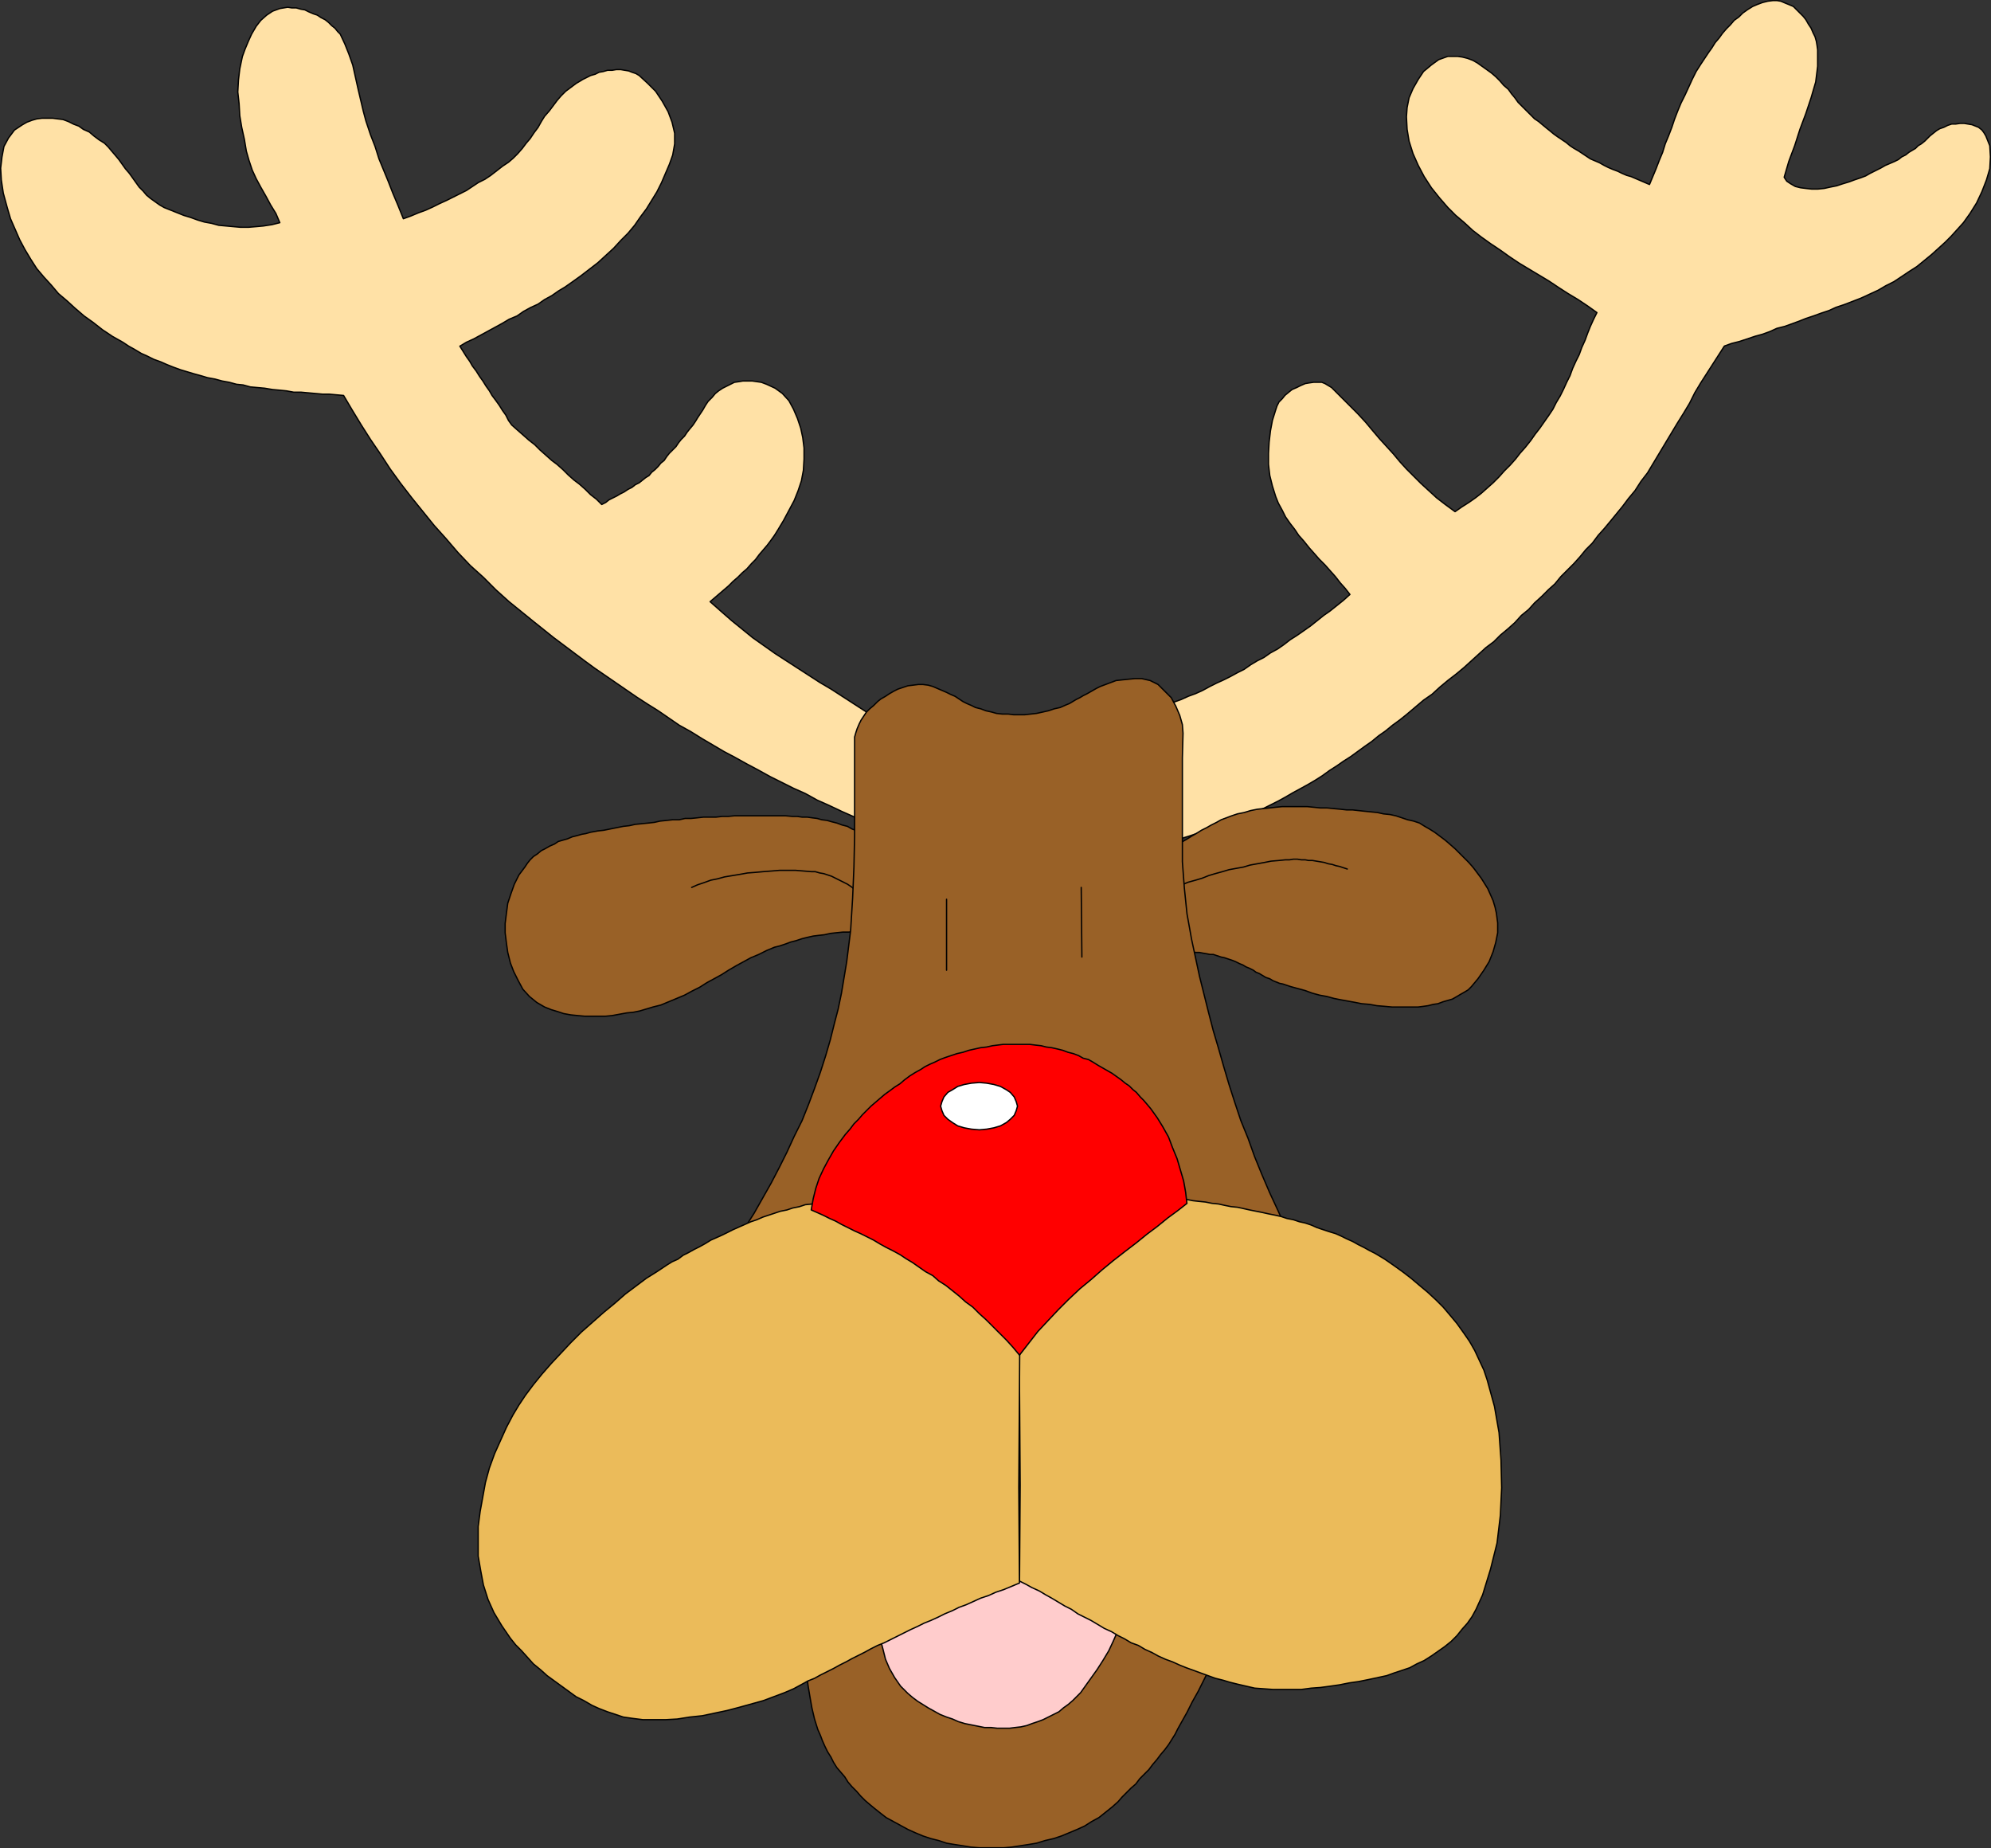
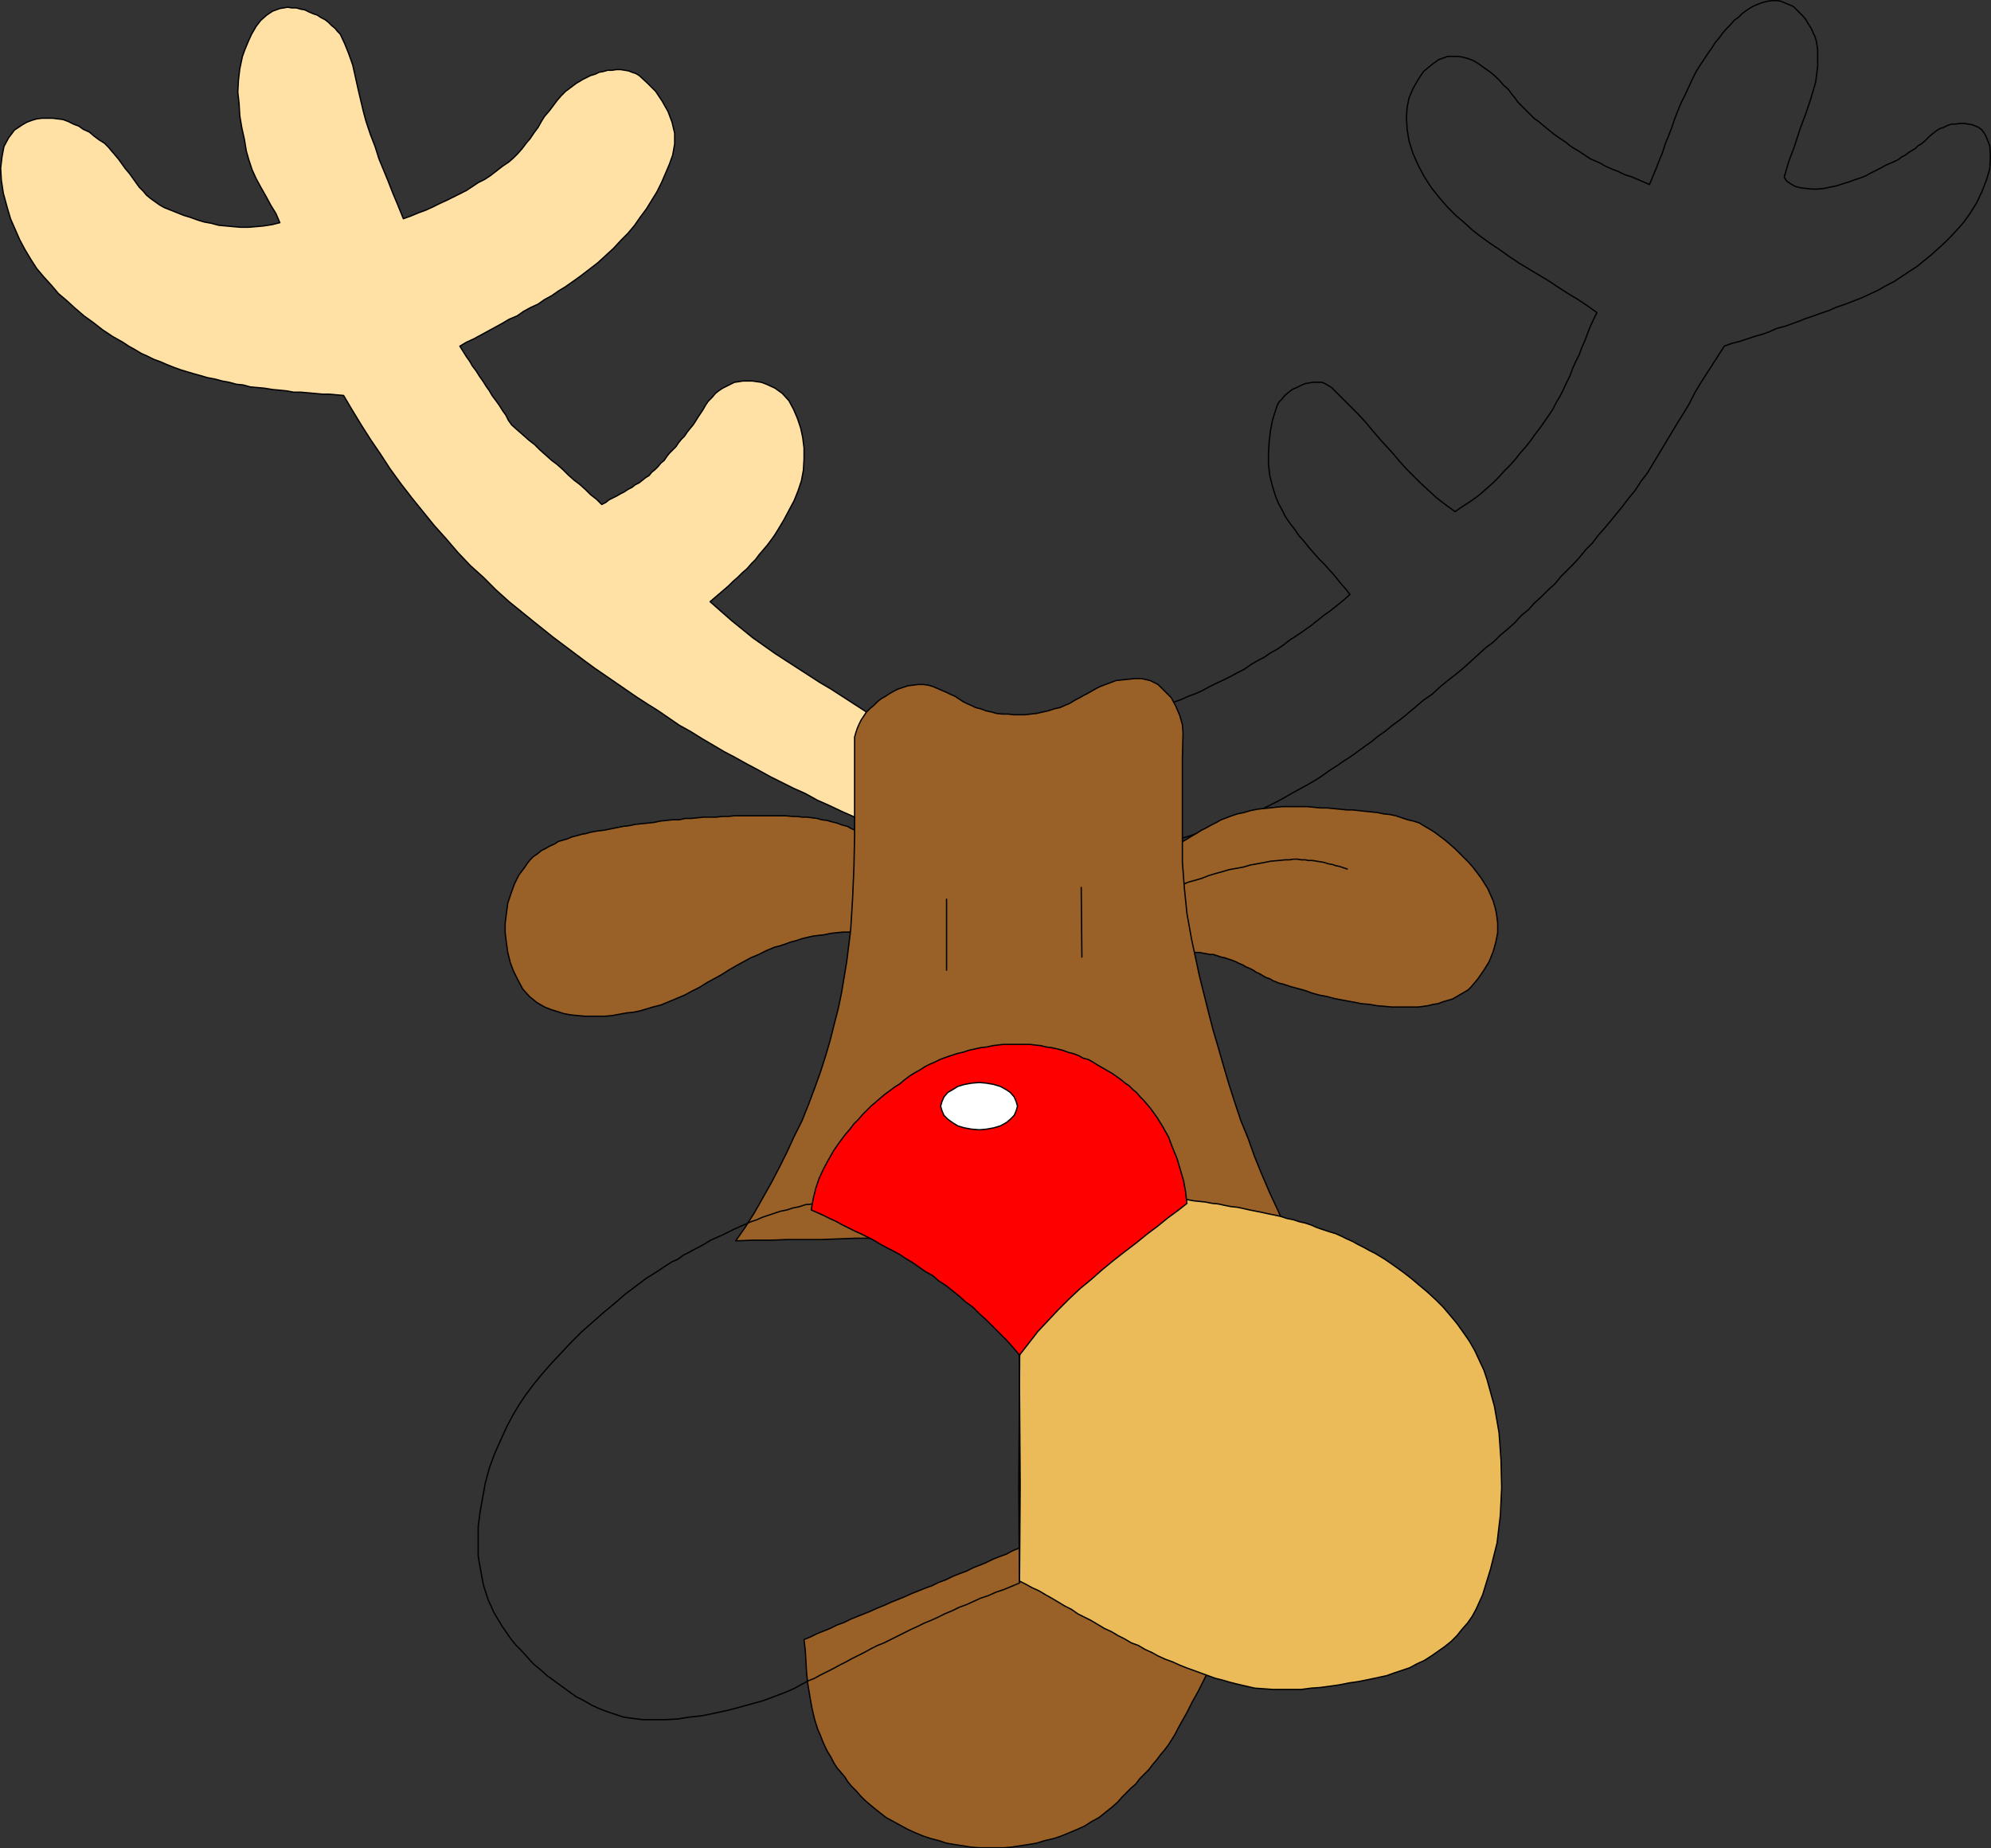
<svg xmlns="http://www.w3.org/2000/svg" xmlns:ns1="http://sodipodi.sourceforge.net/DTD/sodipodi-0.dtd" xmlns:ns2="http://www.inkscape.org/namespaces/inkscape" version="1.0" width="129.595mm" height="120.29mm" id="svg26" ns1:docname="Reindeer 05.wmf">
  <rect width="100%" height="100%" fill="#333333" stroke="none" />
  <ns1:namedview id="namedview26" pagecolor="#ffffff" bordercolor="#000000" borderopacity="0.25" ns2:showpageshadow="2" ns2:pageopacity="0.0" ns2:pagecheckerboard="0" ns2:deskcolor="#d1d1d1" ns2:document-units="mm" />
  <defs id="defs1">
    <pattern id="WMFhbasepattern" patternUnits="userSpaceOnUse" width="6" height="6" x="0" y="0" />
  </defs>
-   <path style="fill:#ffe1a6;fill-opacity:1;fill-rule:evenodd;stroke:none" d="m 277.79,176.589 1.939,-0.485 1.778,-0.646 1.939,-0.646 1.778,-0.646 1.778,-0.646 1.778,-0.808 1.778,-0.646 1.778,-0.808 1.778,-0.646 1.778,-0.808 1.778,-0.969 1.616,-0.808 1.778,-0.808 1.616,-0.808 1.778,-0.969 1.616,-0.808 1.616,-1.131 1.616,-0.969 1.616,-0.808 1.616,-1.131 1.778,-0.969 1.616,-1.131 1.454,-1.131 1.778,-1.131 1.616,-1.131 1.616,-1.131 1.616,-1.293 1.616,-1.293 1.616,-1.131 1.616,-1.293 1.616,-1.293 1.616,-1.454 -1.131,-1.454 -1.293,-1.454 -1.131,-1.454 -1.293,-1.454 -1.293,-1.454 -1.454,-1.454 -1.131,-1.293 -1.293,-1.454 -1.293,-1.616 -1.293,-1.454 -0.97,-1.454 -1.131,-1.454 -1.131,-1.616 -0.808,-1.616 -0.97,-1.777 -0.646,-1.616 -0.808,-2.585 -0.646,-2.585 -0.323,-2.747 v -2.747 l 0.162,-2.747 0.323,-2.747 0.485,-2.585 0.808,-2.585 0.323,-0.969 0.485,-0.969 0.808,-0.808 0.646,-0.808 0.97,-0.808 0.808,-0.646 1.131,-0.485 0.97,-0.485 1.131,-0.485 0.97,-0.162 1.131,-0.162 h 0.808 1.131 l 0.808,0.323 0.808,0.485 0.808,0.485 2.262,2.262 2.101,2.1 2.101,2.1 1.939,2.1 1.616,1.939 1.778,2.1 1.778,1.939 1.616,1.777 1.616,1.939 1.616,1.777 1.778,1.777 1.778,1.777 1.939,1.777 1.939,1.777 2.101,1.616 2.424,1.777 1.616,-1.131 1.778,-1.131 1.616,-1.131 1.454,-1.131 1.454,-1.293 1.454,-1.293 1.454,-1.454 1.293,-1.454 1.454,-1.454 1.293,-1.454 1.131,-1.454 1.293,-1.454 1.293,-1.616 1.131,-1.616 1.131,-1.454 1.131,-1.616 1.131,-1.616 0.97,-1.454 0.808,-1.616 0.97,-1.616 0.808,-1.616 0.808,-1.777 0.808,-1.616 0.646,-1.777 0.808,-1.777 0.808,-1.616 0.646,-1.777 0.808,-1.777 0.646,-1.777 0.646,-1.616 0.808,-1.777 0.808,-1.616 -2.262,-1.616 -2.424,-1.616 -2.424,-1.454 -2.262,-1.454 -2.424,-1.616 -2.424,-1.454 -2.424,-1.454 -2.424,-1.454 -2.424,-1.616 -2.262,-1.616 -2.424,-1.616 -2.262,-1.616 -2.101,-1.616 -2.101,-1.939 -2.101,-1.777 -1.939,-1.939 -2.101,-2.423 -1.939,-2.423 -1.778,-2.747 -1.454,-2.747 -1.293,-2.908 -0.97,-3.07 -0.485,-2.908 -0.162,-3.07 0.162,-2.262 0.485,-2.423 0.97,-2.262 1.293,-2.262 1.293,-1.939 1.939,-1.616 1.778,-1.293 2.262,-0.808 h 1.131 1.293 l 1.131,0.162 1.293,0.323 1.293,0.485 1.131,0.646 1.131,0.808 1.131,0.808 1.131,0.808 1.131,0.969 0.97,0.969 0.97,1.131 1.131,0.969 0.808,1.131 0.808,0.969 0.808,1.131 0.808,0.808 0.808,0.808 0.808,0.808 0.808,0.808 0.808,0.808 0.97,0.646 0.97,0.808 0.97,0.808 0.808,0.646 0.97,0.808 1.131,0.808 0.97,0.646 0.97,0.646 0.97,0.808 0.97,0.646 1.131,0.646 0.97,0.646 0.97,0.646 0.97,0.646 1.131,0.485 1.131,0.485 1.131,0.646 0.97,0.485 1.131,0.485 1.293,0.485 0.97,0.485 1.131,0.485 1.131,0.323 1.131,0.485 1.131,0.485 1.131,0.485 1.131,0.485 0.808,-1.939 0.808,-1.939 0.808,-2.1 0.808,-1.939 0.646,-2.1 0.808,-1.939 0.808,-2.1 0.646,-1.939 0.808,-2.1 0.808,-1.939 0.97,-1.939 0.97,-2.1 0.808,-1.777 0.97,-1.939 1.131,-1.777 1.293,-1.939 0.646,-0.969 0.808,-1.131 0.808,-1.293 0.97,-1.131 0.808,-1.131 0.97,-1.131 0.97,-0.969 0.97,-1.131 1.131,-0.808 0.97,-0.969 1.131,-0.808 1.293,-0.808 1.131,-0.485 1.293,-0.485 1.293,-0.323 1.293,-0.162 h 0.97 l 0.97,0.162 1.131,0.485 0.808,0.323 1.131,0.485 0.808,0.808 0.808,0.808 0.808,0.808 0.646,0.808 0.646,1.131 0.646,0.969 0.485,1.131 0.485,0.969 0.323,1.131 0.162,0.969 0.162,1.131 v 4.039 l -0.485,3.878 -1.131,3.878 -1.293,3.878 -1.454,3.878 -1.293,4.039 -1.454,3.878 -1.131,3.878 0.646,0.969 0.97,0.646 1.131,0.646 1.293,0.323 1.293,0.162 1.454,0.162 h 1.454 l 1.616,-0.162 1.454,-0.323 1.616,-0.323 1.454,-0.485 1.616,-0.485 1.293,-0.485 1.454,-0.485 1.293,-0.485 1.131,-0.646 1.293,-0.646 1.293,-0.646 1.131,-0.646 1.131,-0.485 1.131,-0.485 0.97,-0.485 0.808,-0.646 0.97,-0.485 0.808,-0.646 0.808,-0.485 0.808,-0.485 0.646,-0.646 0.808,-0.485 0.808,-0.646 0.646,-0.646 0.646,-0.646 0.808,-0.646 0.808,-0.646 0.808,-0.485 0.97,-0.323 0.97,-0.485 0.97,-0.323 h 0.97 l 1.131,-0.162 h 0.97 l 0.97,0.162 0.97,0.162 0.808,0.323 0.808,0.323 0.808,0.646 0.485,0.646 0.485,0.808 0.97,2.423 0.162,2.747 -0.162,2.908 -0.808,2.747 -1.131,2.908 -1.293,2.747 -1.616,2.585 -1.616,2.262 -1.454,1.616 -1.616,1.777 -1.454,1.454 -1.778,1.616 -1.616,1.454 -1.778,1.454 -1.778,1.454 -1.778,1.131 -1.939,1.293 -1.939,1.293 -1.939,0.969 -1.939,1.131 -2.101,0.969 -2.101,0.969 -2.101,0.808 -2.101,0.808 -1.939,0.646 -1.778,0.808 -1.939,0.646 -1.778,0.646 -1.939,0.646 -1.616,0.646 -1.778,0.646 -1.778,0.646 -1.939,0.485 -1.778,0.808 -1.778,0.646 -1.778,0.485 -1.939,0.646 -1.939,0.646 -1.939,0.485 -1.778,0.646 -1.454,2.262 -1.454,2.262 -1.454,2.262 -1.454,2.262 -1.454,2.423 -1.293,2.585 -1.454,2.423 -1.616,2.585 -1.454,2.423 -1.454,2.423 -1.454,2.423 -1.454,2.423 -1.454,2.423 -1.616,2.1 -1.454,2.262 -1.616,1.939 -1.454,1.939 -1.454,1.777 -1.454,1.777 -1.616,1.939 -1.454,1.616 -1.454,1.939 -1.616,1.616 -1.454,1.777 -1.454,1.616 -1.616,1.616 -1.616,1.616 -1.454,1.777 -1.616,1.454 -1.616,1.616 -1.778,1.616 -1.454,1.616 -1.778,1.454 -1.616,1.777 -1.616,1.454 -1.939,1.616 -1.616,1.616 -1.939,1.454 -1.778,1.616 -1.778,1.616 -1.778,1.616 -1.939,1.616 -2.101,1.616 -1.939,1.616 -1.939,1.777 -2.101,1.454 -2.101,1.777 -2.101,1.777 -1.616,1.293 -1.778,1.293 -1.778,1.454 -1.616,1.131 -1.778,1.454 -1.616,1.131 -1.778,1.293 -1.778,1.293 -1.778,1.131 -1.616,1.131 -1.778,1.131 -1.778,1.293 -1.778,1.131 -1.939,1.131 -1.778,0.969 -1.778,0.969 -1.939,1.131 -1.778,0.969 -1.939,0.969 -1.939,0.969 -1.939,0.808 -1.939,0.969 -1.939,0.808 -1.939,0.646 -1.939,0.808 -2.101,0.646 -2.101,0.646 -2.101,0.646 -1.939,0.646 -2.101,0.646 -2.101,0.323 -2.262,0.485 -0.97,-3.878 -1.131,-3.716 -0.97,-3.878 -0.97,-3.716 -1.131,-3.878 -0.97,-3.716 -1.131,-3.878 z" id="path1" />
  <path style="fill:none;stroke:#000000;stroke-width:0.323px;stroke-linecap:round;stroke-linejoin:round;stroke-miterlimit:4;stroke-dasharray:none;stroke-opacity:1" d="m 277.79,176.589 1.939,-0.485 1.778,-0.646 1.939,-0.646 1.778,-0.646 1.778,-0.646 1.778,-0.808 1.778,-0.646 1.778,-0.808 1.778,-0.646 1.778,-0.808 1.778,-0.969 1.616,-0.808 1.778,-0.808 1.616,-0.808 1.778,-0.969 1.616,-0.808 1.616,-1.131 1.616,-0.969 1.616,-0.808 1.616,-1.131 1.778,-0.969 1.616,-1.131 1.454,-1.131 1.778,-1.131 1.616,-1.131 1.616,-1.131 1.616,-1.293 1.616,-1.293 1.616,-1.131 1.616,-1.293 1.616,-1.293 1.616,-1.454 -1.131,-1.454 -1.293,-1.454 -1.131,-1.454 -1.293,-1.454 -1.293,-1.454 -1.454,-1.454 -1.131,-1.293 -1.293,-1.454 -1.293,-1.616 -1.293,-1.454 -0.97,-1.454 -1.131,-1.454 -1.131,-1.616 -0.808,-1.616 -0.97,-1.777 -0.646,-1.616 -0.808,-2.585 -0.646,-2.585 -0.323,-2.747 v -2.747 l 0.162,-2.747 0.323,-2.747 0.485,-2.585 0.808,-2.585 0.323,-0.969 0.485,-0.969 0.808,-0.808 0.646,-0.808 0.97,-0.808 0.808,-0.646 1.131,-0.485 0.97,-0.485 1.131,-0.485 0.97,-0.162 1.131,-0.162 h 0.808 1.131 l 0.808,0.323 0.808,0.485 0.808,0.485 2.262,2.262 2.101,2.1 2.101,2.1 1.939,2.1 1.616,1.939 1.778,2.1 1.778,1.939 1.616,1.777 1.616,1.939 1.616,1.777 1.778,1.777 1.778,1.777 1.939,1.777 1.939,1.777 2.101,1.616 2.424,1.777 1.616,-1.131 1.778,-1.131 1.616,-1.131 1.454,-1.131 1.454,-1.293 1.454,-1.293 1.454,-1.454 1.293,-1.454 1.454,-1.454 1.293,-1.454 1.131,-1.454 1.293,-1.454 1.293,-1.616 1.131,-1.616 1.131,-1.454 1.131,-1.616 1.131,-1.616 0.97,-1.454 0.808,-1.616 0.97,-1.616 0.808,-1.616 0.808,-1.777 0.808,-1.616 0.646,-1.777 0.808,-1.777 0.808,-1.616 0.646,-1.777 0.808,-1.777 0.646,-1.777 0.646,-1.616 0.808,-1.777 0.808,-1.616 -2.262,-1.616 -2.424,-1.616 -2.424,-1.454 -2.262,-1.454 -2.424,-1.616 -2.424,-1.454 -2.424,-1.454 -2.424,-1.454 -2.424,-1.616 -2.262,-1.616 -2.424,-1.616 -2.262,-1.616 -2.101,-1.616 -2.101,-1.939 -2.101,-1.777 -1.939,-1.939 -2.101,-2.423 -1.939,-2.423 -1.778,-2.747 -1.454,-2.747 -1.293,-2.908 -0.97,-3.07 -0.485,-2.908 -0.162,-3.07 0.162,-2.262 0.485,-2.423 0.97,-2.262 1.293,-2.262 1.293,-1.939 1.939,-1.616 1.778,-1.293 2.262,-0.808 h 1.131 1.293 l 1.131,0.162 1.293,0.323 1.293,0.485 1.131,0.646 1.131,0.808 1.131,0.808 1.131,0.808 1.131,0.969 0.97,0.969 0.97,1.131 1.131,0.969 0.808,1.131 0.808,0.969 0.808,1.131 0.808,0.808 0.808,0.808 0.808,0.808 0.808,0.808 0.808,0.808 0.97,0.646 0.97,0.808 0.97,0.808 0.808,0.646 0.97,0.808 1.131,0.808 0.97,0.646 0.97,0.646 0.97,0.808 0.97,0.646 1.131,0.646 0.97,0.646 0.97,0.646 0.97,0.646 1.131,0.485 1.131,0.485 1.131,0.646 0.97,0.485 1.131,0.485 1.293,0.485 0.97,0.485 1.131,0.485 1.131,0.323 1.131,0.485 1.131,0.485 1.131,0.485 1.131,0.485 0.808,-1.939 0.808,-1.939 0.808,-2.1 0.808,-1.939 0.646,-2.1 0.808,-1.939 0.808,-2.1 0.646,-1.939 0.808,-2.1 0.808,-1.939 0.97,-1.939 0.97,-2.1 0.808,-1.777 0.97,-1.939 1.131,-1.777 1.293,-1.939 0.646,-0.969 0.808,-1.131 0.808,-1.293 0.97,-1.131 0.808,-1.131 0.97,-1.131 0.97,-0.969 0.97,-1.131 1.131,-0.808 0.97,-0.969 1.131,-0.808 1.293,-0.808 1.131,-0.485 1.293,-0.485 1.293,-0.323 1.293,-0.162 h 0.97 l 0.97,0.162 1.131,0.485 0.808,0.323 1.131,0.485 0.808,0.808 0.808,0.808 0.808,0.808 0.646,0.808 0.646,1.131 0.646,0.969 0.485,1.131 0.485,0.969 0.323,1.131 0.162,0.969 0.162,1.131 v 4.039 l -0.485,3.878 -1.131,3.878 -1.293,3.878 -1.454,3.878 -1.293,4.039 -1.454,3.878 -1.131,3.878 0.646,0.969 0.97,0.646 1.131,0.646 1.293,0.323 1.293,0.162 1.454,0.162 h 1.454 l 1.616,-0.162 1.454,-0.323 1.616,-0.323 1.454,-0.485 1.616,-0.485 1.293,-0.485 1.454,-0.485 1.293,-0.485 1.131,-0.646 1.293,-0.646 1.293,-0.646 1.131,-0.646 1.131,-0.485 1.131,-0.485 0.97,-0.485 0.808,-0.646 0.97,-0.485 0.808,-0.646 0.808,-0.485 0.808,-0.485 0.646,-0.646 0.808,-0.485 0.808,-0.646 0.646,-0.646 0.646,-0.646 0.808,-0.646 0.808,-0.646 0.808,-0.485 0.97,-0.323 0.97,-0.485 0.97,-0.323 h 0.97 l 1.131,-0.162 h 0.97 l 0.97,0.162 0.97,0.162 0.808,0.323 0.808,0.323 0.808,0.646 0.485,0.646 0.485,0.808 0.97,2.423 0.162,2.747 -0.162,2.908 -0.808,2.747 -1.131,2.908 -1.293,2.747 -1.616,2.585 -1.616,2.262 -1.454,1.616 -1.616,1.777 -1.454,1.454 -1.778,1.616 -1.616,1.454 -1.778,1.454 -1.778,1.454 -1.778,1.131 -1.939,1.293 -1.939,1.293 -1.939,0.969 -1.939,1.131 -2.101,0.969 -2.101,0.969 -2.101,0.808 -2.101,0.808 -1.939,0.646 -1.778,0.808 -1.939,0.646 -1.778,0.646 -1.939,0.646 -1.616,0.646 -1.778,0.646 -1.778,0.646 -1.939,0.485 -1.778,0.808 -1.778,0.646 -1.778,0.485 -1.939,0.646 -1.939,0.646 -1.939,0.485 -1.778,0.646 -1.454,2.262 -1.454,2.262 -1.454,2.262 -1.454,2.262 -1.454,2.423 -1.293,2.585 -1.454,2.423 -1.616,2.585 -1.454,2.423 -1.454,2.423 -1.454,2.423 -1.454,2.423 -1.454,2.423 -1.616,2.1 -1.454,2.262 -1.616,1.939 -1.454,1.939 -1.454,1.777 -1.454,1.777 -1.616,1.939 -1.454,1.616 -1.454,1.939 -1.616,1.616 -1.454,1.777 -1.454,1.616 -1.616,1.616 -1.616,1.616 -1.454,1.777 -1.616,1.454 -1.616,1.616 -1.778,1.616 -1.454,1.616 -1.778,1.454 -1.616,1.777 -1.616,1.454 -1.939,1.616 -1.616,1.616 -1.939,1.454 -1.778,1.616 -1.778,1.616 -1.778,1.616 -1.939,1.616 -2.101,1.616 -1.939,1.616 -1.939,1.777 -2.101,1.454 -2.101,1.777 -2.101,1.777 -1.616,1.293 -1.778,1.293 -1.778,1.454 -1.616,1.131 -1.778,1.454 -1.616,1.131 -1.778,1.293 -1.778,1.293 -1.778,1.131 -1.616,1.131 -1.778,1.131 -1.778,1.293 -1.778,1.131 -1.939,1.131 -1.778,0.969 -1.778,0.969 -1.939,1.131 -1.778,0.969 -1.939,0.969 -1.939,0.969 -1.939,0.808 -1.939,0.969 -1.939,0.808 -1.939,0.646 -1.939,0.808 -2.101,0.646 -2.101,0.646 -2.101,0.646 -1.939,0.646 -2.101,0.646 -2.101,0.323 -2.262,0.485 -0.97,-3.878 -1.131,-3.716 -0.97,-3.878 -0.97,-3.716 -1.131,-3.878 -0.97,-3.716 -1.131,-3.878 -0.97,-3.878 v 0" id="path2" />
  <path style="fill:#ffe1a6;fill-opacity:1;fill-rule:evenodd;stroke:none" d="m 217.998,178.528 -2.586,-1.939 -2.747,-1.777 -2.747,-1.777 -2.747,-1.777 -2.747,-1.777 -2.747,-1.616 -2.747,-1.777 -2.747,-1.777 -2.747,-1.777 -2.747,-1.777 -2.747,-1.939 -2.747,-1.939 -2.586,-2.1 -2.586,-2.1 -2.586,-2.262 -2.747,-2.423 1.131,-0.969 1.131,-0.969 1.131,-0.969 1.131,-0.969 1.131,-1.131 1.131,-0.969 1.131,-1.131 1.131,-0.969 1.131,-1.293 0.97,-0.969 0.97,-1.293 0.97,-1.131 0.97,-1.131 0.97,-1.293 0.808,-1.131 0.808,-1.293 1.454,-2.423 1.293,-2.423 1.293,-2.423 0.97,-2.423 0.808,-2.423 0.485,-2.585 0.162,-2.747 v -2.747 l -0.323,-2.585 -0.485,-2.262 -0.808,-2.423 -0.97,-2.262 -1.131,-2.1 -1.616,-1.777 -1.778,-1.293 -2.101,-0.969 -1.293,-0.485 -1.131,-0.162 -1.131,-0.162 h -1.131 -1.131 l -0.97,0.162 -1.131,0.162 -0.97,0.485 -0.97,0.485 -0.97,0.485 -0.97,0.646 -0.808,0.646 -0.808,0.969 -0.97,0.969 -0.646,0.969 -0.646,1.131 -0.646,0.969 -0.646,0.969 -0.485,0.808 -0.646,0.969 -0.808,0.969 -0.646,0.808 -0.646,0.969 -0.808,0.808 -0.646,0.808 -0.646,0.969 -0.808,0.808 -0.808,0.808 -0.646,0.808 -0.646,0.969 -0.808,0.646 -0.646,0.808 -0.808,0.808 -0.808,0.646 -0.646,0.808 -0.808,0.485 -0.808,0.646 -0.808,0.646 -0.97,0.485 -0.808,0.646 -0.97,0.485 -0.97,0.646 -0.97,0.485 -0.808,0.485 -0.97,0.485 -0.97,0.485 -0.808,0.646 -0.97,0.485 -1.293,-1.293 -1.454,-1.131 -1.293,-1.293 -1.454,-1.293 -1.293,-0.969 -1.454,-1.293 -1.293,-1.293 -1.454,-1.293 -1.293,-0.969 -1.454,-1.293 -1.454,-1.293 -1.293,-1.293 -1.454,-1.131 -1.454,-1.293 -1.293,-1.131 -1.454,-1.293 -0.808,-1.131 -0.646,-1.293 -0.808,-1.131 -0.808,-1.293 -0.808,-1.131 -0.97,-1.293 -0.646,-1.131 -0.808,-1.131 -0.808,-1.293 -0.808,-1.131 -0.808,-1.293 -0.97,-1.293 -0.646,-1.131 -0.808,-1.131 -0.808,-1.293 -0.808,-1.293 1.616,-0.969 1.778,-0.808 1.778,-0.969 1.778,-0.969 1.778,-0.969 1.778,-0.969 1.616,-0.969 1.939,-0.808 1.616,-1.131 1.778,-0.969 1.778,-0.808 1.616,-1.131 1.778,-0.969 1.616,-1.131 1.616,-0.969 1.616,-1.131 2.262,-1.616 2.101,-1.616 2.101,-1.616 1.939,-1.777 1.939,-1.777 1.778,-1.939 1.778,-1.777 1.616,-1.939 1.454,-2.1 1.454,-1.939 1.293,-2.1 1.293,-2.1 1.131,-2.262 0.97,-2.262 0.97,-2.262 0.808,-2.262 0.485,-2.747 v -2.585 l -0.646,-2.747 -0.97,-2.585 -1.454,-2.585 -1.616,-2.423 -1.939,-1.939 -2.101,-1.939 -0.808,-0.485 -0.97,-0.323 -0.808,-0.323 -0.97,-0.162 -0.97,-0.162 h -1.131 l -0.97,0.162 h -1.131 l -1.131,0.323 -0.97,0.162 -0.97,0.485 -1.131,0.323 -0.97,0.485 -0.97,0.485 -0.808,0.485 -0.808,0.485 -1.293,0.969 -1.293,0.969 -1.131,1.131 -0.97,1.131 -0.97,1.293 -0.97,1.293 -1.131,1.293 -0.808,1.293 -0.808,1.454 -0.97,1.293 -0.97,1.454 -0.97,1.131 -0.97,1.293 -1.131,1.293 -1.131,1.131 -1.131,0.969 -1.454,0.969 -1.454,1.131 -1.454,1.131 -1.454,0.969 -1.616,0.808 -1.454,0.969 -1.454,0.969 -1.616,0.808 -1.616,0.808 -1.616,0.808 -1.778,0.808 -1.616,0.808 -1.778,0.808 -1.778,0.646 -1.939,0.808 -1.778,0.646 L 97.929,50.57 96.637,47.5 95.505,44.592 94.374,41.845 93.243,39.099 92.273,36.029 91.142,33.121 90.011,29.728 89.365,27.304 88.718,24.558 88.072,21.811 87.426,18.903 86.779,15.995 85.81,13.248 84.84,10.825 83.709,8.401 83.062,7.755 82.416,6.947 81.608,6.301 80.8,5.493 79.992,4.847 79.022,4.362 78.053,3.716 77.083,3.393 75.952,2.908 74.982,2.423 74.013,2.262 72.882,1.939 H 71.75 L 70.781,1.777 l -0.97,0.162 -0.97,0.162 -1.778,0.646 -1.454,0.969 -1.454,1.293 -1.131,1.454 -1.131,1.939 -0.808,1.777 -0.808,1.939 -0.646,1.777 -0.646,3.07 -0.323,2.747 -0.162,2.908 0.323,2.908 0.162,2.908 0.485,2.908 0.646,2.908 0.485,2.908 0.646,2.262 0.808,2.423 0.97,2.1 1.131,2.1 1.293,2.262 1.131,2.1 1.293,2.1 0.97,2.262 -1.939,0.485 -2.101,0.323 -1.778,0.162 -1.939,0.162 H 59.146 L 57.368,55.74 55.59,55.578 53.813,55.416 52.035,54.932 50.258,54.609 48.642,54.124 46.864,53.478 45.248,52.993 43.632,52.347 42.016,51.7 40.4,51.054 39.269,50.408 38.138,49.6 37.006,48.792 36.037,47.985 35.229,47.015 l -0.97,-0.969 -0.808,-1.131 -0.808,-1.131 -0.808,-1.131 -0.97,-1.131 -0.808,-1.131 -0.808,-1.131 -0.808,-0.969 -0.97,-1.131 -0.808,-0.969 -0.97,-0.969 -1.293,-0.808 -1.293,-0.969 -1.131,-0.969 -1.454,-0.646 -1.131,-0.808 -1.293,-0.485 -1.293,-0.646 -1.293,-0.485 -1.293,-0.162 -1.293,-0.162 H 11.635 10.342 L 9.05,29.243 7.918,29.566 6.626,30.051 5.494,30.697 3.555,31.99 2.101,33.928 0.97,36.029 0.485,38.614 0.162,41.36 l 0.162,2.908 0.485,3.231 0.97,3.554 0.808,2.747 1.131,2.585 1.131,2.585 1.293,2.423 1.454,2.423 1.454,2.262 1.778,2.1 1.778,1.939 1.778,2.1 2.101,1.777 1.939,1.777 2.262,1.939 2.262,1.616 2.262,1.777 2.424,1.616 2.586,1.454 1.454,0.969 1.454,0.808 1.616,0.969 1.454,0.646 1.616,0.808 1.778,0.646 1.454,0.646 1.616,0.646 1.778,0.646 1.616,0.485 1.616,0.485 1.778,0.485 1.616,0.485 1.778,0.323 1.778,0.485 1.778,0.323 1.778,0.485 1.616,0.162 1.778,0.485 1.778,0.162 1.778,0.162 1.939,0.323 1.778,0.162 1.616,0.162 1.778,0.323 h 1.778 l 1.778,0.162 1.778,0.162 1.778,0.162 h 1.616 l 1.778,0.162 1.778,0.162 2.101,3.554 2.262,3.716 2.262,3.554 2.424,3.554 2.424,3.716 2.586,3.554 2.747,3.554 2.747,3.393 2.747,3.393 2.909,3.231 2.909,3.393 3.07,3.231 3.232,2.908 3.07,3.07 3.232,2.908 3.394,2.747 2.586,2.1 2.424,1.939 2.424,1.939 2.586,1.939 2.586,1.939 2.586,1.939 2.424,1.777 2.586,1.777 2.586,1.777 2.586,1.777 2.586,1.777 2.747,1.777 2.586,1.616 2.586,1.777 2.586,1.777 2.909,1.616 2.586,1.616 2.747,1.616 2.747,1.616 2.747,1.454 2.909,1.616 2.747,1.454 2.909,1.616 2.909,1.454 2.909,1.454 2.909,1.293 2.909,1.616 2.909,1.293 3.07,1.454 2.909,1.293 3.232,1.454 3.07,1.293 0.485,-6.301 0.485,-6.301 0.323,-6.301 0.485,-6.139 z" id="path3" />
  <path style="fill:none;stroke:#000000;stroke-width:0.323px;stroke-linecap:round;stroke-linejoin:round;stroke-miterlimit:4;stroke-dasharray:none;stroke-opacity:1" d="m 217.998,178.528 -2.586,-1.939 -2.747,-1.777 -2.747,-1.777 -2.747,-1.777 -2.747,-1.777 -2.747,-1.616 -2.747,-1.777 -2.747,-1.777 -2.747,-1.777 -2.747,-1.777 -2.747,-1.939 -2.747,-1.939 -2.586,-2.1 -2.586,-2.1 -2.586,-2.262 -2.747,-2.423 1.131,-0.969 1.131,-0.969 1.131,-0.969 1.131,-0.969 1.131,-1.131 1.131,-0.969 1.131,-1.131 1.131,-0.969 1.131,-1.293 0.97,-0.969 0.97,-1.293 0.97,-1.131 0.97,-1.131 0.97,-1.293 0.808,-1.131 0.808,-1.293 1.454,-2.423 1.293,-2.423 1.293,-2.423 0.97,-2.423 0.808,-2.423 0.485,-2.585 0.162,-2.747 v -2.747 l -0.323,-2.585 -0.485,-2.262 -0.808,-2.423 -0.97,-2.262 -1.131,-2.1 -1.616,-1.777 -1.778,-1.293 -2.101,-0.969 -1.293,-0.485 -1.131,-0.162 -1.131,-0.162 h -1.131 -1.131 l -0.97,0.162 -1.131,0.162 -0.97,0.485 -0.97,0.485 -0.97,0.485 -0.97,0.646 -0.808,0.646 -0.808,0.969 -0.97,0.969 -0.646,0.969 -0.646,1.131 -0.646,0.969 -0.646,0.969 -0.485,0.808 -0.646,0.969 -0.808,0.969 -0.646,0.808 -0.646,0.969 -0.808,0.808 -0.646,0.808 -0.646,0.969 -0.808,0.808 -0.808,0.808 -0.646,0.808 -0.646,0.969 -0.808,0.646 -0.646,0.808 -0.808,0.808 -0.808,0.646 -0.646,0.808 -0.808,0.485 -0.808,0.646 -0.808,0.646 -0.97,0.485 -0.808,0.646 -0.97,0.485 -0.97,0.646 -0.97,0.485 -0.808,0.485 -0.97,0.485 -0.97,0.485 -0.808,0.646 -0.97,0.485 -1.293,-1.293 -1.454,-1.131 -1.293,-1.293 -1.454,-1.293 -1.293,-0.969 -1.454,-1.293 -1.293,-1.293 -1.454,-1.293 -1.293,-0.969 -1.454,-1.293 -1.454,-1.293 -1.293,-1.293 -1.454,-1.131 -1.454,-1.293 -1.293,-1.131 -1.454,-1.293 -0.808,-1.131 -0.646,-1.293 -0.808,-1.131 -0.808,-1.293 -0.808,-1.131 -0.97,-1.293 -0.646,-1.131 -0.808,-1.131 -0.808,-1.293 -0.808,-1.131 -0.808,-1.293 -0.97,-1.293 -0.646,-1.131 -0.808,-1.131 -0.808,-1.293 -0.808,-1.293 1.616,-0.969 1.778,-0.808 1.778,-0.969 1.778,-0.969 1.778,-0.969 1.778,-0.969 1.616,-0.969 1.939,-0.808 1.616,-1.131 1.778,-0.969 1.778,-0.808 1.616,-1.131 1.778,-0.969 1.616,-1.131 1.616,-0.969 1.616,-1.131 2.262,-1.616 2.101,-1.616 2.101,-1.616 1.939,-1.777 1.939,-1.777 1.778,-1.939 1.778,-1.777 1.616,-1.939 1.454,-2.1 1.454,-1.939 1.293,-2.1 1.293,-2.1 1.131,-2.262 0.97,-2.262 0.97,-2.262 0.808,-2.262 0.485,-2.747 v -2.585 l -0.646,-2.747 -0.97,-2.585 -1.454,-2.585 -1.616,-2.423 -1.939,-1.939 -2.101,-1.939 -0.808,-0.485 -0.97,-0.323 -0.808,-0.323 -0.97,-0.162 -0.97,-0.162 h -1.131 l -0.97,0.162 h -1.131 l -1.131,0.323 -0.97,0.162 -0.97,0.485 -1.131,0.323 -0.97,0.485 -0.97,0.485 -0.808,0.485 -0.808,0.485 -1.293,0.969 -1.293,0.969 -1.131,1.131 -0.97,1.131 -0.97,1.293 -0.97,1.293 -1.131,1.293 -0.808,1.293 -0.808,1.454 -0.97,1.293 -0.97,1.454 -0.97,1.131 -0.97,1.293 -1.131,1.293 -1.131,1.131 -1.131,0.969 -1.454,0.969 -1.454,1.131 -1.454,1.131 -1.454,0.969 -1.616,0.808 -1.454,0.969 -1.454,0.969 -1.616,0.808 -1.616,0.808 -1.616,0.808 -1.778,0.808 -1.616,0.808 -1.778,0.808 -1.778,0.646 -1.939,0.808 -1.778,0.646 L 97.929,50.57 96.637,47.5 95.505,44.592 94.374,41.845 93.243,39.099 92.273,36.029 91.142,33.121 90.011,29.728 89.365,27.304 88.718,24.558 88.072,21.811 87.426,18.903 86.779,15.995 85.81,13.248 84.84,10.825 83.709,8.401 83.062,7.755 82.416,6.947 81.608,6.301 80.8,5.493 79.992,4.847 79.022,4.362 78.053,3.716 77.083,3.393 75.952,2.908 74.982,2.423 74.013,2.262 72.882,1.939 H 71.75 L 70.781,1.777 l -0.97,0.162 -0.97,0.162 -1.778,0.646 -1.454,0.969 -1.454,1.293 -1.131,1.454 -1.131,1.939 -0.808,1.777 -0.808,1.939 -0.646,1.777 -0.646,3.07 -0.323,2.747 -0.162,2.908 0.323,2.908 0.162,2.908 0.485,2.908 0.646,2.908 0.485,2.908 0.646,2.262 0.808,2.423 0.97,2.1 1.131,2.1 1.293,2.262 1.131,2.1 1.293,2.1 0.97,2.262 -1.939,0.485 -2.101,0.323 -1.778,0.162 -1.939,0.162 H 59.146 L 57.368,55.74 55.59,55.578 53.813,55.416 52.035,54.932 50.258,54.609 48.642,54.124 46.864,53.478 45.248,52.993 43.632,52.347 42.016,51.7 40.4,51.054 39.269,50.408 38.138,49.6 37.006,48.792 36.037,47.985 35.229,47.015 l -0.97,-0.969 -0.808,-1.131 -0.808,-1.131 -0.808,-1.131 -0.97,-1.131 -0.808,-1.131 -0.808,-1.131 -0.808,-0.969 -0.97,-1.131 -0.808,-0.969 -0.97,-0.969 -1.293,-0.808 -1.293,-0.969 -1.131,-0.969 -1.454,-0.646 -1.131,-0.808 -1.293,-0.485 -1.293,-0.646 -1.293,-0.485 -1.293,-0.162 -1.293,-0.162 H 11.635 10.342 L 9.05,29.243 7.918,29.566 6.626,30.051 5.494,30.697 3.555,31.99 2.101,33.928 0.97,36.029 0.485,38.614 0.162,41.36 l 0.162,2.908 0.485,3.231 0.97,3.554 0.808,2.747 1.131,2.585 1.131,2.585 1.293,2.423 1.454,2.423 1.454,2.262 1.778,2.1 1.778,1.939 1.778,2.1 2.101,1.777 1.939,1.777 2.262,1.939 2.262,1.616 2.262,1.777 2.424,1.616 2.586,1.454 1.454,0.969 1.454,0.808 1.616,0.969 1.454,0.646 1.616,0.808 1.778,0.646 1.454,0.646 1.616,0.646 1.778,0.646 1.616,0.485 1.616,0.485 1.778,0.485 1.616,0.485 1.778,0.323 1.778,0.485 1.778,0.323 1.778,0.485 1.616,0.162 1.778,0.485 1.778,0.162 1.778,0.162 1.939,0.323 1.778,0.162 1.616,0.162 1.778,0.323 h 1.778 l 1.778,0.162 1.778,0.162 1.778,0.162 h 1.616 l 1.778,0.162 1.778,0.162 2.101,3.554 2.262,3.716 2.262,3.554 2.424,3.554 2.424,3.716 2.586,3.554 2.747,3.554 2.747,3.393 2.747,3.393 2.909,3.231 2.909,3.393 3.07,3.231 3.232,2.908 3.07,3.07 3.232,2.908 3.394,2.747 2.586,2.1 2.424,1.939 2.424,1.939 2.586,1.939 2.586,1.939 2.586,1.939 2.424,1.777 2.586,1.777 2.586,1.777 2.586,1.777 2.586,1.777 2.747,1.777 2.586,1.616 2.586,1.777 2.586,1.777 2.909,1.616 2.586,1.616 2.747,1.616 2.747,1.616 2.747,1.454 2.909,1.616 2.747,1.454 2.909,1.616 2.909,1.454 2.909,1.454 2.909,1.293 2.909,1.616 2.909,1.293 3.07,1.454 2.909,1.293 3.232,1.454 3.07,1.293 0.485,-6.301 0.485,-6.301 0.323,-6.301 0.485,-6.139 v 0" id="path4" />
  <path style="fill:#996127;fill-opacity:1;fill-rule:evenodd;stroke:none" d="m 300.737,402.617 -0.97,2.747 -1.293,2.747 -1.131,2.747 -1.293,2.585 -1.293,2.585 -1.454,2.585 -1.293,2.585 -1.454,2.585 -0.808,1.454 -0.646,1.293 -0.808,1.293 -0.808,1.293 -0.97,1.293 -0.97,1.131 -0.97,1.293 -0.97,1.131 -0.97,1.293 -1.131,1.131 -1.131,1.131 -0.97,1.293 -1.131,0.969 -1.131,1.131 -1.131,1.131 -0.97,1.131 -1.454,1.293 -1.616,1.293 -1.616,1.293 -1.778,0.969 -1.778,1.131 -1.778,0.808 -1.939,0.808 -1.939,0.808 -1.939,0.646 -2.101,0.485 -2.101,0.646 -1.939,0.323 -2.101,0.323 -2.101,0.323 -1.939,0.162 h -2.101 -1.939 -1.939 l -2.101,-0.162 -1.939,-0.323 -2.101,-0.323 -1.939,-0.323 -1.939,-0.646 -1.939,-0.485 -1.939,-0.646 -1.939,-0.808 -1.778,-0.808 -1.778,-0.969 -1.778,-0.969 -1.778,-0.969 -1.454,-1.131 -1.616,-1.293 -0.97,-0.808 -1.131,-0.969 -1.131,-1.131 -0.97,-1.131 -1.131,-1.131 -0.97,-1.131 -0.808,-1.293 -0.97,-1.131 -0.97,-1.131 -0.808,-1.293 -0.646,-1.293 -0.808,-1.293 -0.646,-1.293 -0.646,-1.454 -0.485,-1.293 -0.646,-1.454 -0.808,-2.585 -0.646,-2.747 -0.485,-2.747 -0.485,-2.908 -0.323,-2.747 -0.162,-2.908 -0.162,-2.747 -0.323,-2.747 1.616,-0.646 1.616,-0.808 1.616,-0.646 1.616,-0.646 1.616,-0.808 1.778,-0.646 1.616,-0.808 1.616,-0.646 1.616,-0.646 1.616,-0.646 1.778,-0.808 1.616,-0.646 1.778,-0.808 1.616,-0.646 1.616,-0.646 1.778,-0.808 1.616,-0.646 1.616,-0.646 1.778,-0.646 1.616,-0.808 1.778,-0.646 1.616,-0.808 1.616,-0.646 1.778,-0.646 1.616,-0.808 1.616,-0.646 1.616,-0.646 1.616,-0.808 1.616,-0.646 1.778,-0.646 1.454,-0.808 1.616,-0.646 1.454,0.646 1.454,0.646 1.616,0.646 1.454,0.646 1.616,0.808 1.616,0.646 1.616,0.646 1.454,0.808 1.616,0.646 1.616,0.646 1.616,0.646 1.616,0.646 1.454,0.808 1.616,0.646 1.616,0.808 1.616,0.646 1.616,0.646 1.616,0.646 1.454,0.808 1.616,0.646 1.616,0.646 1.616,0.808 1.616,0.646 1.616,0.646 1.454,0.808 1.616,0.646 1.616,0.646 1.454,0.646 1.616,0.646 1.454,0.646 1.616,0.646 1.454,0.646 z" id="path5" />
  <path style="fill:none;stroke:#000000;stroke-width:0.323px;stroke-linecap:round;stroke-linejoin:round;stroke-miterlimit:4;stroke-dasharray:none;stroke-opacity:1" d="m 300.737,402.617 -0.97,2.747 -1.293,2.747 -1.131,2.747 -1.293,2.585 -1.293,2.585 -1.454,2.585 -1.293,2.585 -1.454,2.585 -0.808,1.454 -0.646,1.293 -0.808,1.293 -0.808,1.293 -0.97,1.293 -0.97,1.131 -0.97,1.293 -0.97,1.131 -0.97,1.293 -1.131,1.131 -1.131,1.131 -0.97,1.293 -1.131,0.969 -1.131,1.131 -1.131,1.131 -0.97,1.131 -1.454,1.293 -1.616,1.293 -1.616,1.293 -1.778,0.969 -1.778,1.131 -1.778,0.808 -1.939,0.808 -1.939,0.808 -1.939,0.646 -2.101,0.485 -2.101,0.646 -1.939,0.323 -2.101,0.323 -2.101,0.323 -1.939,0.162 h -2.101 -1.939 -1.939 l -2.101,-0.162 -1.939,-0.323 -2.101,-0.323 -1.939,-0.323 -1.939,-0.646 -1.939,-0.485 -1.939,-0.646 -1.939,-0.808 -1.778,-0.808 -1.778,-0.969 -1.778,-0.969 -1.778,-0.969 -1.454,-1.131 -1.616,-1.293 -0.97,-0.808 -1.131,-0.969 -1.131,-1.131 -0.97,-1.131 -1.131,-1.131 -0.97,-1.131 -0.808,-1.293 -0.97,-1.131 -0.97,-1.131 -0.808,-1.293 -0.646,-1.293 -0.808,-1.293 -0.646,-1.293 -0.646,-1.454 -0.485,-1.293 -0.646,-1.454 -0.808,-2.585 -0.646,-2.747 -0.485,-2.747 -0.485,-2.908 -0.323,-2.747 -0.162,-2.908 -0.162,-2.747 -0.323,-2.747 1.616,-0.646 1.616,-0.808 1.616,-0.646 1.616,-0.646 1.616,-0.808 1.778,-0.646 1.616,-0.808 1.616,-0.646 1.616,-0.646 1.616,-0.646 1.778,-0.808 1.616,-0.646 1.778,-0.808 1.616,-0.646 1.616,-0.646 1.778,-0.808 1.616,-0.646 1.616,-0.646 1.778,-0.646 1.616,-0.808 1.778,-0.646 1.616,-0.808 1.616,-0.646 1.778,-0.646 1.616,-0.808 1.616,-0.646 1.616,-0.646 1.616,-0.808 1.616,-0.646 1.778,-0.646 1.454,-0.808 1.616,-0.646 1.454,0.646 1.454,0.646 1.616,0.646 1.454,0.646 1.616,0.808 1.616,0.646 1.616,0.646 1.454,0.808 1.616,0.646 1.616,0.646 1.616,0.646 1.616,0.646 1.454,0.808 1.616,0.646 1.616,0.808 1.616,0.646 1.616,0.646 1.616,0.646 1.454,0.808 1.616,0.646 1.616,0.646 1.616,0.808 1.616,0.646 1.616,0.646 1.454,0.808 1.616,0.646 1.616,0.646 1.454,0.646 1.616,0.646 1.454,0.646 1.616,0.646 1.454,0.646 v 0" id="path6" />
-   <path style="fill:#ffcccc;fill-opacity:1;fill-rule:evenodd;stroke:none" d="m 276.82,395.832 -0.808,2.747 -0.97,2.423 -1.131,2.585 -1.131,2.423 -1.454,2.423 -1.454,2.262 -1.616,2.262 -1.616,2.262 -0.808,1.131 -0.97,0.969 -0.97,0.969 -1.131,0.969 -1.131,0.808 -1.131,0.969 -1.293,0.646 -1.293,0.646 -1.293,0.646 -1.293,0.485 -1.454,0.485 -1.293,0.485 -1.454,0.323 -1.454,0.162 -1.293,0.162 h -1.454 -1.616 l -1.454,-0.162 h -1.616 l -1.616,-0.323 -1.616,-0.323 -1.616,-0.323 -1.616,-0.485 -1.454,-0.646 -1.454,-0.485 -1.616,-0.646 -1.454,-0.808 -1.454,-0.808 -1.293,-0.808 -1.293,-0.808 -1.293,-0.969 -1.131,-0.969 -1.778,-1.777 -1.454,-2.1 -1.293,-2.262 -0.97,-2.262 -0.646,-2.585 -0.646,-2.423 -0.323,-2.585 v -2.423 l 2.101,-0.969 2.101,-0.646 2.101,-0.808 2.101,-0.808 2.101,-0.808 2.101,-0.808 2.101,-0.808 2.101,-0.808 2.101,-0.808 2.101,-0.808 2.101,-0.808 2.101,-0.808 2.101,-0.808 2.101,-0.646 2.101,-0.969 2.101,-0.808 1.616,0.808 1.778,0.646 1.616,0.646 1.778,0.646 1.616,0.646 1.616,0.646 1.778,0.646 1.616,0.646 1.778,0.808 1.616,0.485 1.778,0.808 1.778,0.646 1.616,0.646 1.616,0.646 1.778,0.646 1.616,0.646 z" id="path7" />
-   <path style="fill:none;stroke:#000000;stroke-width:0.323px;stroke-linecap:round;stroke-linejoin:round;stroke-miterlimit:4;stroke-dasharray:none;stroke-opacity:1" d="m 276.82,395.832 -0.808,2.747 -0.97,2.423 -1.131,2.585 -1.131,2.423 -1.454,2.423 -1.454,2.262 -1.616,2.262 -1.616,2.262 -0.808,1.131 -0.97,0.969 -0.97,0.969 -1.131,0.969 -1.131,0.808 -1.131,0.969 -1.293,0.646 -1.293,0.646 -1.293,0.646 -1.293,0.485 -1.454,0.485 -1.293,0.485 -1.454,0.323 -1.454,0.162 -1.293,0.162 h -1.454 -1.616 l -1.454,-0.162 h -1.616 l -1.616,-0.323 -1.616,-0.323 -1.616,-0.323 -1.616,-0.485 -1.454,-0.646 -1.454,-0.485 -1.616,-0.646 -1.454,-0.808 -1.454,-0.808 -1.293,-0.808 -1.293,-0.808 -1.293,-0.969 -1.131,-0.969 -1.778,-1.777 -1.454,-2.1 -1.293,-2.262 -0.97,-2.262 -0.646,-2.585 -0.646,-2.423 -0.323,-2.585 v -2.423 l 2.101,-0.969 2.101,-0.646 2.101,-0.808 2.101,-0.808 2.101,-0.808 2.101,-0.808 2.101,-0.808 2.101,-0.808 2.101,-0.808 2.101,-0.808 2.101,-0.808 2.101,-0.808 2.101,-0.808 2.101,-0.646 2.101,-0.969 2.101,-0.808 1.616,0.808 1.778,0.646 1.616,0.646 1.778,0.646 1.616,0.646 1.616,0.646 1.778,0.646 1.616,0.646 1.778,0.808 1.616,0.485 1.778,0.808 1.778,0.646 1.616,0.646 1.616,0.646 1.778,0.646 1.616,0.646 v 0" id="path8" />
  <path style="fill:#996127;fill-opacity:1;fill-rule:evenodd;stroke:none" d="m 284.739,211.003 1.293,-0.646 1.131,-0.808 1.131,-0.808 1.293,-0.808 1.131,-0.808 1.131,-0.646 1.293,-0.808 1.131,-0.646 1.293,-0.808 1.293,-0.646 1.131,-0.646 1.293,-0.646 1.131,-0.646 1.293,-0.485 1.293,-0.485 1.454,-0.485 1.616,-0.323 1.616,-0.485 1.616,-0.323 1.454,-0.162 1.616,-0.162 1.454,-0.162 1.616,-0.162 h 1.616 1.454 1.454 1.616 l 1.616,0.162 1.616,0.162 h 1.616 l 1.616,0.162 1.778,0.162 1.454,0.162 h 1.454 l 1.454,0.162 1.454,0.162 1.616,0.162 1.616,0.162 1.454,0.323 1.616,0.162 1.454,0.323 1.454,0.485 1.454,0.485 1.454,0.323 1.454,0.485 1.293,0.808 1.131,0.646 1.293,0.808 1.293,0.969 1.293,0.969 1.131,0.969 1.293,1.131 1.131,1.131 1.131,1.131 1.131,1.131 1.131,1.293 0.97,1.293 0.97,1.293 0.808,1.293 0.808,1.293 0.646,1.454 0.646,1.454 0.485,1.616 0.323,1.454 0.323,2.423 v 2.423 l -0.485,2.423 -0.646,2.262 -0.97,2.423 -1.293,2.1 -1.454,2.1 -1.616,1.939 -0.808,0.808 -0.808,0.485 -1.131,0.646 -0.808,0.485 -1.131,0.646 -1.131,0.323 -1.131,0.323 -1.293,0.485 -1.131,0.162 -1.293,0.323 -1.131,0.162 -1.293,0.162 h -1.131 -1.131 -1.131 -1.131 -1.939 l -1.778,-0.162 -1.939,-0.162 -1.778,-0.323 -1.939,-0.162 -1.616,-0.323 -1.778,-0.323 -1.778,-0.323 -1.616,-0.323 -1.778,-0.485 -1.778,-0.323 -1.778,-0.485 -1.778,-0.646 -1.778,-0.485 -1.778,-0.485 -1.939,-0.646 -0.808,-0.162 -0.808,-0.323 -0.808,-0.323 -0.808,-0.485 -0.97,-0.323 -0.808,-0.485 -0.808,-0.485 -0.808,-0.323 -0.646,-0.485 -0.97,-0.485 -0.808,-0.323 -0.808,-0.485 -0.808,-0.323 -0.97,-0.485 -0.808,-0.323 -0.97,-0.323 -0.97,-0.323 -0.808,-0.162 -0.97,-0.323 -0.97,-0.323 h -0.808 l -0.808,-0.162 -0.97,-0.162 -0.808,-0.162 h -0.97 l -0.808,-0.162 -0.808,-0.162 h -0.808 -0.97 l -0.97,-0.162 -0.808,-0.162 h -0.808 l -0.485,-2.747 -0.323,-2.747 -0.485,-2.908 -0.485,-3.07 -0.323,-2.747 -0.646,-2.908 -0.323,-2.747 -0.323,-2.747 z" id="path9" />
  <path style="fill:none;stroke:#000000;stroke-width:0.323px;stroke-linecap:round;stroke-linejoin:round;stroke-miterlimit:4;stroke-dasharray:none;stroke-opacity:1" d="m 284.739,211.003 1.293,-0.646 1.131,-0.808 1.131,-0.808 1.293,-0.808 1.131,-0.808 1.131,-0.646 1.293,-0.808 1.131,-0.646 1.293,-0.808 1.293,-0.646 1.131,-0.646 1.293,-0.646 1.131,-0.646 1.293,-0.485 1.293,-0.485 1.454,-0.485 1.616,-0.323 1.616,-0.485 1.616,-0.323 1.454,-0.162 1.616,-0.162 1.454,-0.162 1.616,-0.162 h 1.616 1.454 1.454 1.616 l 1.616,0.162 1.616,0.162 h 1.616 l 1.616,0.162 1.778,0.162 1.454,0.162 h 1.454 l 1.454,0.162 1.454,0.162 1.616,0.162 1.616,0.162 1.454,0.323 1.616,0.162 1.454,0.323 1.454,0.485 1.454,0.485 1.454,0.323 1.454,0.485 1.293,0.808 1.131,0.646 1.293,0.808 1.293,0.969 1.293,0.969 1.131,0.969 1.293,1.131 1.131,1.131 1.131,1.131 1.131,1.131 1.131,1.293 0.97,1.293 0.97,1.293 0.808,1.293 0.808,1.293 0.646,1.454 0.646,1.454 0.485,1.616 0.323,1.454 0.323,2.423 v 2.423 l -0.485,2.423 -0.646,2.262 -0.97,2.423 -1.293,2.1 -1.454,2.1 -1.616,1.939 -0.808,0.808 -0.808,0.485 -1.131,0.646 -0.808,0.485 -1.131,0.646 -1.131,0.323 -1.131,0.323 -1.293,0.485 -1.131,0.162 -1.293,0.323 -1.131,0.162 -1.293,0.162 h -1.131 -1.131 -1.131 -1.131 -1.939 l -1.778,-0.162 -1.939,-0.162 -1.778,-0.323 -1.939,-0.162 -1.616,-0.323 -1.778,-0.323 -1.778,-0.323 -1.616,-0.323 -1.778,-0.485 -1.778,-0.323 -1.778,-0.485 -1.778,-0.646 -1.778,-0.485 -1.778,-0.485 -1.939,-0.646 -0.808,-0.162 -0.808,-0.323 -0.808,-0.323 -0.808,-0.485 -0.97,-0.323 -0.808,-0.485 -0.808,-0.485 -0.808,-0.323 -0.646,-0.485 -0.97,-0.485 -0.808,-0.323 -0.808,-0.485 -0.808,-0.323 -0.97,-0.485 -0.808,-0.323 -0.97,-0.323 -0.97,-0.323 -0.808,-0.162 -0.97,-0.323 -0.97,-0.323 h -0.808 l -0.808,-0.162 -0.97,-0.162 -0.808,-0.162 h -0.97 l -0.808,-0.162 -0.808,-0.162 h -0.808 -0.97 l -0.97,-0.162 -0.808,-0.162 h -0.808 l -0.485,-2.747 -0.323,-2.747 -0.485,-2.908 -0.485,-3.07 -0.323,-2.747 -0.646,-2.908 -0.323,-2.747 -0.323,-2.747 v 0" id="path10" />
  <path style="fill:none;stroke:#000000;stroke-width:0.323px;stroke-linecap:round;stroke-linejoin:round;stroke-miterlimit:4;stroke-dasharray:none;stroke-opacity:1" d="m 289.102,218.273 1.616,-0.646 1.616,-0.646 1.778,-0.485 1.616,-0.485 1.616,-0.646 1.616,-0.485 1.778,-0.485 1.616,-0.485 1.778,-0.323 1.778,-0.323 1.616,-0.485 1.778,-0.323 1.778,-0.323 1.616,-0.323 1.939,-0.162 1.616,-0.162 h 0.97 l 0.97,-0.162 h 0.97 l 0.97,0.162 h 0.97 l 0.808,0.162 h 0.97 l 0.97,0.162 0.97,0.162 0.97,0.162 0.97,0.323 0.97,0.162 0.97,0.323 0.808,0.162 0.97,0.323 0.97,0.323" id="path11" />
  <path style="fill:#996127;fill-opacity:1;fill-rule:evenodd;stroke:none" d="m 214.766,206.479 -1.293,-0.646 -1.293,-0.808 -1.293,-0.646 -1.293,-0.485 -1.131,-0.646 -1.293,-0.323 -1.293,-0.485 -1.293,-0.323 -1.131,-0.323 -1.293,-0.162 -1.131,-0.323 -1.293,-0.162 -1.131,-0.162 h -1.293 l -1.131,-0.162 h -1.131 l -1.778,-0.162 h -1.616 -1.616 -1.616 -1.454 -1.616 -1.616 -1.454 -1.616 l -1.616,0.162 h -1.454 l -1.454,0.162 h -1.616 -1.454 l -1.454,0.162 -1.616,0.162 h -1.454 l -1.454,0.323 h -1.616 l -1.454,0.162 -1.616,0.162 -1.454,0.323 -1.454,0.162 -1.616,0.162 -1.616,0.162 -1.454,0.323 -1.454,0.162 -1.616,0.323 -1.616,0.323 -1.616,0.323 -1.454,0.162 -1.778,0.323 -1.131,0.323 -0.97,0.162 -1.131,0.323 -1.293,0.323 -1.131,0.485 -1.131,0.323 -1.131,0.323 -0.97,0.646 -1.131,0.485 -1.131,0.646 -0.97,0.485 -0.97,0.808 -0.97,0.646 -0.808,0.808 -0.646,0.808 -0.646,0.969 -1.454,1.939 -1.131,2.262 -0.808,2.262 -0.808,2.423 -0.323,2.423 -0.323,2.585 v 2.262 l 0.323,2.585 0.323,2.262 0.646,2.585 0.808,2.1 1.131,2.262 1.131,2.1 1.616,1.777 1.778,1.454 1.939,1.131 1.616,0.646 1.616,0.485 1.454,0.485 1.778,0.323 1.616,0.162 1.778,0.162 h 1.616 1.778 1.778 l 1.616,-0.162 1.778,-0.323 1.778,-0.323 1.616,-0.162 1.616,-0.323 1.616,-0.485 1.616,-0.485 1.939,-0.485 1.939,-0.808 1.939,-0.808 1.939,-0.808 1.778,-0.969 1.939,-0.969 1.778,-1.131 1.778,-0.969 1.778,-0.969 1.778,-1.131 1.939,-1.131 1.778,-0.969 1.778,-0.969 1.939,-0.808 1.939,-0.969 1.939,-0.808 1.293,-0.323 1.454,-0.485 1.293,-0.485 1.293,-0.323 1.454,-0.485 1.293,-0.323 1.454,-0.323 1.293,-0.162 1.454,-0.162 1.454,-0.323 1.454,-0.162 1.616,-0.162 h 1.454 l 1.454,-0.162 h 1.778 1.616 l 0.323,-5.655 0.162,-5.655 0.323,-5.655 0.323,-5.655 z" id="path12" />
  <path style="fill:none;stroke:#000000;stroke-width:0.323px;stroke-linecap:round;stroke-linejoin:round;stroke-miterlimit:4;stroke-dasharray:none;stroke-opacity:1" d="m 214.766,206.479 -1.293,-0.646 -1.293,-0.808 -1.293,-0.646 -1.293,-0.485 -1.131,-0.646 -1.293,-0.323 -1.293,-0.485 -1.293,-0.323 -1.131,-0.323 -1.293,-0.162 -1.131,-0.323 -1.293,-0.162 -1.131,-0.162 h -1.293 l -1.131,-0.162 h -1.131 l -1.778,-0.162 h -1.616 -1.616 -1.616 -1.454 -1.616 -1.616 -1.454 -1.616 l -1.616,0.162 h -1.454 l -1.454,0.162 h -1.616 -1.454 l -1.454,0.162 -1.616,0.162 h -1.454 l -1.454,0.323 h -1.616 l -1.454,0.162 -1.616,0.162 -1.454,0.323 -1.454,0.162 -1.616,0.162 -1.616,0.162 -1.454,0.323 -1.454,0.162 -1.616,0.323 -1.616,0.323 -1.616,0.323 -1.454,0.162 -1.778,0.323 -1.131,0.323 -0.97,0.162 -1.131,0.323 -1.293,0.323 -1.131,0.485 -1.131,0.323 -1.131,0.323 -0.97,0.646 -1.131,0.485 -1.131,0.646 -0.97,0.485 -0.97,0.808 -0.97,0.646 -0.808,0.808 -0.646,0.808 -0.646,0.969 -1.454,1.939 -1.131,2.262 -0.808,2.262 -0.808,2.423 -0.323,2.423 -0.323,2.585 v 2.262 l 0.323,2.585 0.323,2.262 0.646,2.585 0.808,2.1 1.131,2.262 1.131,2.1 1.616,1.777 1.778,1.454 1.939,1.131 1.616,0.646 1.616,0.485 1.454,0.485 1.778,0.323 1.616,0.162 1.778,0.162 h 1.616 1.778 1.778 l 1.616,-0.162 1.778,-0.323 1.778,-0.323 1.616,-0.162 1.616,-0.323 1.616,-0.485 1.616,-0.485 1.939,-0.485 1.939,-0.808 1.939,-0.808 1.939,-0.808 1.778,-0.969 1.939,-0.969 1.778,-1.131 1.778,-0.969 1.778,-0.969 1.778,-1.131 1.939,-1.131 1.778,-0.969 1.778,-0.969 1.939,-0.808 1.939,-0.969 1.939,-0.808 1.293,-0.323 1.454,-0.485 1.293,-0.485 1.293,-0.323 1.454,-0.485 1.293,-0.323 1.454,-0.323 1.293,-0.162 1.454,-0.162 1.454,-0.323 1.454,-0.162 1.616,-0.162 h 1.454 l 1.454,-0.162 h 1.778 1.616 l 0.323,-5.655 0.162,-5.655 0.323,-5.655 0.323,-5.655 v 0" id="path13" />
-   <path style="fill:none;stroke:#000000;stroke-width:0.323px;stroke-linecap:round;stroke-linejoin:round;stroke-miterlimit:4;stroke-dasharray:none;stroke-opacity:1" d="m 214.766,222.15 -0.808,-0.646 -0.97,-0.646 -0.808,-0.808 -0.97,-0.646 -0.97,-0.646 -0.808,-0.646 -0.97,-0.646 -0.97,-0.485 -0.97,-0.485 -0.97,-0.485 -0.97,-0.485 -0.97,-0.323 -0.97,-0.323 -0.97,-0.162 -1.131,-0.323 h -0.97 l -1.939,-0.162 -1.939,-0.162 h -1.939 -1.939 l -1.939,0.162 -2.101,0.162 -1.778,0.162 -2.101,0.162 -1.778,0.323 -1.939,0.323 -1.939,0.323 -1.778,0.485 -1.616,0.323 -1.778,0.646 -1.454,0.485 -1.454,0.646" id="path14" />
  <path style="fill:#996127;fill-opacity:1;fill-rule:evenodd;stroke:none" d="m 291.041,180.305 -0.162,6.139 v 6.463 6.301 6.463 6.301 l 0.485,6.463 0.646,6.301 1.131,6.301 0.97,4.524 0.97,4.524 1.131,4.524 1.131,4.524 1.131,4.362 1.293,4.362 1.293,4.524 1.293,4.362 1.454,4.524 1.454,4.362 1.778,4.362 1.616,4.524 1.778,4.362 1.939,4.524 2.101,4.524 2.101,4.685 h -4.202 l -4.363,0.162 h -4.202 l -4.202,0.162 h -4.202 l -4.202,0.162 h -4.363 l -4.04,0.162 -4.202,0.162 h -4.363 -4.202 l -4.202,0.162 h -4.363 l -4.202,0.162 h -4.202 -4.202 l -4.363,0.323 h -4.202 -4.202 l -4.363,0.162 h -4.04 l -4.363,0.162 h -4.202 l -4.202,0.162 h -4.202 l -4.363,0.162 -4.202,0.162 h -4.202 -4.202 l -4.202,0.162 h -4.363 l -4.202,0.162 2.262,-3.231 2.262,-3.554 2.101,-3.716 2.101,-3.716 1.939,-3.716 1.939,-3.878 1.778,-3.878 1.939,-3.878 1.616,-4.039 1.454,-3.878 1.454,-4.039 1.293,-4.039 1.131,-3.878 0.97,-3.878 0.97,-3.716 0.808,-3.878 1.293,-7.755 0.97,-7.755 0.485,-7.917 0.323,-7.593 0.162,-7.755 v -7.594 -7.755 -7.755 -1.131 l 0.323,-1.131 0.323,-0.969 0.485,-1.131 0.485,-0.969 0.646,-0.969 0.646,-0.969 0.808,-0.808 0.97,-0.808 0.97,-0.969 0.808,-0.646 1.131,-0.646 0.97,-0.646 1.131,-0.646 0.97,-0.485 0.97,-0.323 1.454,-0.485 1.293,-0.162 1.293,-0.162 h 1.131 l 1.293,0.162 1.131,0.323 1.131,0.485 1.131,0.485 1.131,0.485 0.97,0.485 1.131,0.485 0.97,0.646 0.97,0.646 0.97,0.485 1.131,0.485 0.97,0.485 1.293,0.323 1.293,0.485 1.454,0.323 1.131,0.323 1.454,0.162 h 1.454 l 1.293,0.162 h 1.293 1.454 l 1.454,-0.162 1.454,-0.162 1.454,-0.323 1.454,-0.323 1.454,-0.485 1.454,-0.323 1.454,-0.646 0.808,-0.323 0.808,-0.485 0.808,-0.485 0.97,-0.485 0.808,-0.485 0.97,-0.485 1.131,-0.646 1.131,-0.646 0.97,-0.485 1.293,-0.485 1.293,-0.485 1.293,-0.485 1.454,-0.162 1.616,-0.162 1.616,-0.162 h 1.616 l 2.101,0.485 1.939,0.969 1.616,1.616 1.616,1.616 1.131,2.1 0.97,2.262 0.646,2.262 z" id="path15" />
  <path style="fill:none;stroke:#000000;stroke-width:0.323px;stroke-linecap:round;stroke-linejoin:round;stroke-miterlimit:4;stroke-dasharray:none;stroke-opacity:1" d="m 291.041,180.305 -0.162,6.139 v 6.463 6.301 6.463 6.301 l 0.485,6.463 0.646,6.301 1.131,6.301 0.97,4.524 0.97,4.524 1.131,4.524 1.131,4.524 1.131,4.362 1.293,4.362 1.293,4.524 1.293,4.362 1.454,4.524 1.454,4.362 1.778,4.362 1.616,4.524 1.778,4.362 1.939,4.524 2.101,4.524 2.101,4.685 h -4.202 l -4.363,0.162 h -4.202 l -4.202,0.162 h -4.202 l -4.202,0.162 h -4.363 l -4.04,0.162 -4.202,0.162 h -4.363 -4.202 l -4.202,0.162 h -4.363 l -4.202,0.162 h -4.202 -4.202 l -4.363,0.323 h -4.202 -4.202 l -4.363,0.162 h -4.04 l -4.363,0.162 h -4.202 l -4.202,0.162 h -4.202 l -4.363,0.162 -4.202,0.162 h -4.202 -4.202 l -4.202,0.162 h -4.363 l -4.202,0.162 2.262,-3.231 2.262,-3.554 2.101,-3.716 2.101,-3.716 1.939,-3.716 1.939,-3.878 1.778,-3.878 1.939,-3.878 1.616,-4.039 1.454,-3.878 1.454,-4.039 1.293,-4.039 1.131,-3.878 0.97,-3.878 0.97,-3.716 0.808,-3.878 1.293,-7.755 0.97,-7.755 0.485,-7.917 0.323,-7.593 0.162,-7.755 v -7.594 -7.755 -7.755 -1.131 l 0.323,-1.131 0.323,-0.969 0.485,-1.131 0.485,-0.969 0.646,-0.969 0.646,-0.969 0.808,-0.808 0.97,-0.808 0.97,-0.969 0.808,-0.646 1.131,-0.646 0.97,-0.646 1.131,-0.646 0.97,-0.485 0.97,-0.323 1.454,-0.485 1.293,-0.162 1.293,-0.162 h 1.131 l 1.293,0.162 1.131,0.323 1.131,0.485 1.131,0.485 1.131,0.485 0.97,0.485 1.131,0.485 0.97,0.646 0.97,0.646 0.97,0.485 1.131,0.485 0.97,0.485 1.293,0.323 1.293,0.485 1.454,0.323 1.131,0.323 1.454,0.162 h 1.454 l 1.293,0.162 h 1.293 1.454 l 1.454,-0.162 1.454,-0.162 1.454,-0.323 1.454,-0.323 1.454,-0.485 1.454,-0.323 1.454,-0.646 0.808,-0.323 0.808,-0.485 0.808,-0.485 0.97,-0.485 0.808,-0.485 0.97,-0.485 1.131,-0.646 1.131,-0.646 0.97,-0.485 1.293,-0.485 1.293,-0.485 1.293,-0.485 1.454,-0.162 1.616,-0.162 1.616,-0.162 h 1.616 l 2.101,0.485 1.939,0.969 1.616,1.616 1.616,1.616 1.131,2.1 0.97,2.262 0.646,2.262 0.162,2.1 v 0" id="path16" />
  <path style="fill:#ebbb5a;fill-opacity:1;fill-rule:evenodd;stroke:none" d="m 250.803,388.884 1.616,0.808 1.454,0.808 1.778,0.808 1.616,0.969 1.454,0.808 1.616,0.969 1.616,0.969 1.616,0.808 1.616,1.131 1.616,0.808 1.616,0.808 1.616,0.969 1.616,0.969 1.778,0.808 1.616,0.969 1.616,0.808 1.616,0.969 1.778,0.646 1.616,0.969 1.778,0.808 1.454,0.808 1.778,0.808 1.778,0.646 1.778,0.808 1.616,0.646 1.778,0.646 1.778,0.646 1.778,0.646 1.778,0.646 1.939,0.485 1.616,0.485 1.939,0.485 2.101,0.485 2.101,0.485 2.262,0.162 2.262,0.162 h 2.262 2.424 2.262 l 2.424,-0.323 2.262,-0.162 2.424,-0.323 2.262,-0.323 2.424,-0.485 2.262,-0.323 2.424,-0.485 2.262,-0.485 2.262,-0.485 1.778,-0.646 1.939,-0.646 1.939,-0.646 1.778,-0.969 1.778,-0.808 1.778,-1.131 1.616,-1.131 1.616,-1.131 1.616,-1.293 1.454,-1.454 1.293,-1.616 1.293,-1.454 1.131,-1.616 0.97,-1.777 0.808,-1.777 0.808,-1.777 1.939,-6.301 1.616,-6.463 0.808,-6.786 0.323,-6.786 -0.162,-6.786 -0.485,-6.786 -1.131,-6.463 -1.778,-6.463 -0.808,-2.423 -1.131,-2.423 -1.131,-2.423 -1.293,-2.262 -1.454,-2.1 -1.616,-2.262 -1.616,-1.939 -1.778,-2.1 -1.778,-1.777 -2.101,-1.939 -1.939,-1.616 -2.101,-1.777 -2.101,-1.616 -2.262,-1.616 -2.101,-1.454 -2.424,-1.454 -1.293,-0.646 -1.454,-0.808 -1.293,-0.646 -1.454,-0.808 -1.454,-0.646 -1.293,-0.646 -1.454,-0.646 -1.616,-0.485 -1.454,-0.485 -1.454,-0.485 -1.454,-0.646 -1.454,-0.485 -1.454,-0.323 -1.454,-0.485 -1.616,-0.323 -1.454,-0.485 -1.454,-0.323 -1.616,-0.323 -1.454,-0.323 -1.616,-0.323 -1.616,-0.323 -1.454,-0.323 -1.454,-0.323 -1.616,-0.162 -1.616,-0.323 -1.454,-0.323 -1.616,-0.162 -1.616,-0.323 -1.616,-0.162 -1.454,-0.162 -1.616,-0.323 -1.454,-0.162 -2.424,-0.323 -2.424,-0.323 -2.424,-0.162 -2.424,-0.162 h -2.424 -2.586 -2.424 -2.586 -2.586 -2.424 l -2.586,0.162 h -2.586 -2.424 -2.424 l -2.424,0.162 h -2.424 l -0.162,23.588 0.162,23.75 0.162,23.75 z" id="path17" />
  <path style="fill:none;stroke:#000000;stroke-width:0.323px;stroke-linecap:round;stroke-linejoin:round;stroke-miterlimit:4;stroke-dasharray:none;stroke-opacity:1" d="m 250.803,388.884 1.616,0.808 1.454,0.808 1.778,0.808 1.616,0.969 1.454,0.808 1.616,0.969 1.616,0.969 1.616,0.808 1.616,1.131 1.616,0.808 1.616,0.808 1.616,0.969 1.616,0.969 1.778,0.808 1.616,0.969 1.616,0.808 1.616,0.969 1.778,0.646 1.616,0.969 1.778,0.808 1.454,0.808 1.778,0.808 1.778,0.646 1.778,0.808 1.616,0.646 1.778,0.646 1.778,0.646 1.778,0.646 1.778,0.646 1.939,0.485 1.616,0.485 1.939,0.485 2.101,0.485 2.101,0.485 2.262,0.162 2.262,0.162 h 2.262 2.424 2.262 l 2.424,-0.323 2.262,-0.162 2.424,-0.323 2.262,-0.323 2.424,-0.485 2.262,-0.323 2.424,-0.485 2.262,-0.485 2.262,-0.485 1.778,-0.646 1.939,-0.646 1.939,-0.646 1.778,-0.969 1.778,-0.808 1.778,-1.131 1.616,-1.131 1.616,-1.131 1.616,-1.293 1.454,-1.454 1.293,-1.616 1.293,-1.454 1.131,-1.616 0.97,-1.777 0.808,-1.777 0.808,-1.777 1.939,-6.301 1.616,-6.463 0.808,-6.786 0.323,-6.786 -0.162,-6.786 -0.485,-6.786 -1.131,-6.463 -1.778,-6.463 -0.808,-2.423 -1.131,-2.423 -1.131,-2.423 -1.293,-2.262 -1.454,-2.1 -1.616,-2.262 -1.616,-1.939 -1.778,-2.1 -1.778,-1.777 -2.101,-1.939 -1.939,-1.616 -2.101,-1.777 -2.101,-1.616 -2.262,-1.616 -2.101,-1.454 -2.424,-1.454 -1.293,-0.646 -1.454,-0.808 -1.293,-0.646 -1.454,-0.808 -1.454,-0.646 -1.293,-0.646 -1.454,-0.646 -1.616,-0.485 -1.454,-0.485 -1.454,-0.485 -1.454,-0.646 -1.454,-0.485 -1.454,-0.323 -1.454,-0.485 -1.616,-0.323 -1.454,-0.485 -1.454,-0.323 -1.616,-0.323 -1.454,-0.323 -1.616,-0.323 -1.616,-0.323 -1.454,-0.323 -1.454,-0.323 -1.616,-0.162 -1.616,-0.323 -1.454,-0.323 -1.616,-0.162 -1.616,-0.323 -1.616,-0.162 -1.454,-0.162 -1.616,-0.323 -1.454,-0.162 -2.424,-0.323 -2.424,-0.323 -2.424,-0.162 -2.424,-0.162 h -2.424 -2.586 -2.424 -2.586 -2.586 -2.424 l -2.586,0.162 h -2.586 -2.424 -2.424 l -2.424,0.162 h -2.424 l -0.162,23.588 0.162,23.75 0.162,23.75 -0.162,23.588 v 0" id="path18" />
-   <path style="fill:#ebbb5a;fill-opacity:1;fill-rule:evenodd;stroke:none" d="m 250.803,389.369 -1.939,0.808 -1.939,0.808 -1.939,0.646 -1.778,0.808 -1.939,0.646 -1.778,0.808 -1.778,0.808 -1.778,0.646 -1.616,0.808 -1.939,0.808 -1.616,0.808 -1.778,0.808 -1.616,0.646 -1.616,0.808 -1.778,0.808 -1.616,0.808 -1.616,0.808 -1.616,0.808 -1.616,0.808 -1.616,0.646 -1.616,0.808 -1.454,0.808 -1.616,0.808 -1.616,0.808 -1.454,0.808 -1.616,0.808 -1.454,0.808 -1.616,0.808 -1.616,0.808 -1.454,0.808 -1.616,0.646 -1.454,0.808 -2.101,1.131 -2.262,0.969 -2.586,0.969 -2.586,0.969 -2.909,0.808 -2.909,0.808 -3.07,0.808 -3.07,0.646 -3.07,0.646 -3.07,0.323 -3.07,0.485 -2.909,0.162 h -2.909 -2.586 l -2.586,-0.323 -2.262,-0.323 -1.939,-0.646 -1.939,-0.646 -2.101,-0.808 -1.778,-0.808 -1.939,-1.131 -1.939,-0.969 -1.778,-1.293 -1.778,-1.293 -1.778,-1.293 -1.778,-1.293 -1.616,-1.454 -1.778,-1.454 -1.454,-1.616 -1.454,-1.616 -1.454,-1.454 -1.293,-1.616 -2.101,-3.07 -1.939,-3.231 -1.454,-3.231 -1.131,-3.554 -0.646,-3.393 -0.646,-3.716 v -3.716 -3.554 l 0.485,-3.716 0.646,-3.554 0.646,-3.554 0.97,-3.554 1.293,-3.554 1.454,-3.231 1.454,-3.231 1.616,-3.07 1.454,-2.423 1.616,-2.423 1.939,-2.585 2.101,-2.585 2.262,-2.585 2.424,-2.585 2.424,-2.585 2.586,-2.585 2.747,-2.423 2.747,-2.423 2.747,-2.262 2.586,-2.262 2.586,-1.939 2.586,-1.939 2.586,-1.616 2.424,-1.616 1.293,-0.808 1.454,-0.646 1.293,-0.969 1.293,-0.646 1.454,-0.808 1.293,-0.646 1.454,-0.808 1.293,-0.808 1.454,-0.646 1.454,-0.646 1.293,-0.646 1.293,-0.646 1.454,-0.646 1.454,-0.646 1.454,-0.646 1.454,-0.485 1.454,-0.646 1.454,-0.485 1.454,-0.485 1.454,-0.485 1.616,-0.323 1.454,-0.485 1.616,-0.323 1.454,-0.485 1.616,-0.162 1.616,-0.485 1.616,-0.162 1.616,-0.162 1.616,-0.162 1.778,-0.162 1.778,-0.162 h 1.616 l 2.424,-0.162 h 2.424 2.424 2.424 2.424 2.586 2.424 2.586 2.586 2.424 2.586 2.424 l 2.424,0.162 h 2.424 2.424 2.424 l 0.162,23.588 -0.162,23.588 -0.162,23.75 z" id="path19" />
  <path style="fill:none;stroke:#000000;stroke-width:0.323px;stroke-linecap:round;stroke-linejoin:round;stroke-miterlimit:4;stroke-dasharray:none;stroke-opacity:1" d="m 250.803,389.369 -1.939,0.808 -1.939,0.808 -1.939,0.646 -1.778,0.808 -1.939,0.646 -1.778,0.808 -1.778,0.808 -1.778,0.646 -1.616,0.808 -1.939,0.808 -1.616,0.808 -1.778,0.808 -1.616,0.646 -1.616,0.808 -1.778,0.808 -1.616,0.808 -1.616,0.808 -1.616,0.808 -1.616,0.808 -1.616,0.646 -1.616,0.808 -1.454,0.808 -1.616,0.808 -1.616,0.808 -1.454,0.808 -1.616,0.808 -1.454,0.808 -1.616,0.808 -1.616,0.808 -1.454,0.808 -1.616,0.646 -1.454,0.808 -2.101,1.131 -2.262,0.969 -2.586,0.969 -2.586,0.969 -2.909,0.808 -2.909,0.808 -3.07,0.808 -3.07,0.646 -3.07,0.646 -3.07,0.323 -3.07,0.485 -2.909,0.162 h -2.909 -2.586 l -2.586,-0.323 -2.262,-0.323 -1.939,-0.646 -1.939,-0.646 -2.101,-0.808 -1.778,-0.808 -1.939,-1.131 -1.939,-0.969 -1.778,-1.293 -1.778,-1.293 -1.778,-1.293 -1.778,-1.293 -1.616,-1.454 -1.778,-1.454 -1.454,-1.616 -1.454,-1.616 -1.454,-1.454 -1.293,-1.616 -2.101,-3.07 -1.939,-3.231 -1.454,-3.231 -1.131,-3.554 -0.646,-3.393 -0.646,-3.716 v -3.716 -3.554 l 0.485,-3.716 0.646,-3.554 0.646,-3.554 0.97,-3.554 1.293,-3.554 1.454,-3.231 1.454,-3.231 1.616,-3.07 1.454,-2.423 1.616,-2.423 1.939,-2.585 2.101,-2.585 2.262,-2.585 2.424,-2.585 2.424,-2.585 2.586,-2.585 2.747,-2.423 2.747,-2.423 2.747,-2.262 2.586,-2.262 2.586,-1.939 2.586,-1.939 2.586,-1.616 2.424,-1.616 1.293,-0.808 1.454,-0.646 1.293,-0.969 1.293,-0.646 1.454,-0.808 1.293,-0.646 1.454,-0.808 1.293,-0.808 1.454,-0.646 1.454,-0.646 1.293,-0.646 1.293,-0.646 1.454,-0.646 1.454,-0.646 1.454,-0.646 1.454,-0.485 1.454,-0.646 1.454,-0.485 1.454,-0.485 1.454,-0.485 1.616,-0.323 1.454,-0.485 1.616,-0.323 1.454,-0.485 1.616,-0.162 1.616,-0.485 1.616,-0.162 1.616,-0.162 1.616,-0.162 1.778,-0.162 1.778,-0.162 h 1.616 l 2.424,-0.162 h 2.424 2.424 2.424 2.424 2.586 2.424 2.586 2.586 2.424 2.586 2.424 l 2.424,0.162 h 2.424 2.424 2.424 l 0.162,23.588 -0.162,23.588 -0.162,23.75 0.162,23.588 v 0" id="path20" />
  <path style="fill:#ff0000;fill-opacity:1;fill-rule:evenodd;stroke:none" d="m 292.011,295.985 -2.262,1.777 -2.424,1.777 -2.586,2.1 -2.586,1.939 -2.586,2.1 -2.747,2.1 -2.909,2.262 -2.747,2.262 -2.747,2.423 -2.747,2.262 -2.747,2.585 -2.586,2.585 -2.586,2.747 -2.424,2.585 -2.262,2.908 -2.262,2.908 -1.616,-1.939 -1.616,-1.777 -1.778,-1.777 -1.616,-1.616 -1.616,-1.616 -1.616,-1.454 -1.616,-1.616 -1.778,-1.293 -1.616,-1.454 -1.616,-1.293 -1.616,-1.293 -1.778,-1.131 -1.454,-1.293 -1.778,-0.969 -1.616,-1.131 -1.616,-1.131 -1.616,-0.969 -1.454,-0.969 -1.778,-0.969 -1.616,-0.808 -1.454,-0.808 -1.616,-0.969 -1.616,-0.808 -1.616,-0.808 -1.454,-0.646 -1.616,-0.808 -1.616,-0.808 -1.454,-0.808 -1.454,-0.646 -1.616,-0.808 -1.454,-0.646 -1.454,-0.646 0.485,-2.747 0.646,-2.585 0.808,-2.423 1.131,-2.423 1.131,-2.1 1.293,-2.262 1.454,-2.1 1.454,-1.939 1.131,-1.293 0.97,-1.293 1.131,-1.131 0.97,-1.131 1.131,-1.131 0.97,-0.969 1.131,-0.969 1.131,-0.969 1.131,-0.969 1.131,-0.808 1.293,-0.969 1.293,-0.808 1.131,-0.969 1.293,-0.969 1.293,-0.808 1.454,-0.808 0.97,-0.646 1.293,-0.646 1.131,-0.485 1.293,-0.646 1.293,-0.485 1.454,-0.485 1.454,-0.485 1.454,-0.323 1.454,-0.485 1.454,-0.323 1.454,-0.323 1.454,-0.162 1.454,-0.323 1.293,-0.162 1.293,-0.162 h 1.293 1.293 1.293 1.454 1.293 l 1.293,0.162 1.454,0.162 1.293,0.323 1.293,0.162 1.454,0.323 1.293,0.323 1.293,0.485 1.293,0.323 1.293,0.485 1.131,0.646 1.293,0.323 1.131,0.646 1.293,0.808 1.131,0.646 1.131,0.646 1.131,0.646 1.131,0.808 1.131,0.808 0.97,0.808 0.97,0.646 0.97,0.969 0.808,0.646 0.97,1.131 0.808,0.808 0.97,1.131 0.808,0.969 0.808,1.131 0.808,1.131 1.293,2.1 1.454,2.585 0.97,2.585 1.131,2.747 0.808,2.747 0.808,2.747 0.485,2.747 0.323,2.747 z" id="path21" />
  <path style="fill:none;stroke:#000000;stroke-width:0.323px;stroke-linecap:round;stroke-linejoin:round;stroke-miterlimit:4;stroke-dasharray:none;stroke-opacity:1" d="m 292.011,295.985 -2.262,1.777 -2.424,1.777 -2.586,2.1 -2.586,1.939 -2.586,2.1 -2.747,2.1 -2.909,2.262 -2.747,2.262 -2.747,2.423 -2.747,2.262 -2.747,2.585 -2.586,2.585 -2.586,2.747 -2.424,2.585 -2.262,2.908 -2.262,2.908 -1.616,-1.939 -1.616,-1.777 -1.778,-1.777 -1.616,-1.616 -1.616,-1.616 -1.616,-1.454 -1.616,-1.616 -1.778,-1.293 -1.616,-1.454 -1.616,-1.293 -1.616,-1.293 -1.778,-1.131 -1.454,-1.293 -1.778,-0.969 -1.616,-1.131 -1.616,-1.131 -1.616,-0.969 -1.454,-0.969 -1.778,-0.969 -1.616,-0.808 -1.454,-0.808 -1.616,-0.969 -1.616,-0.808 -1.616,-0.808 -1.454,-0.646 -1.616,-0.808 -1.616,-0.808 -1.454,-0.808 -1.454,-0.646 -1.616,-0.808 -1.454,-0.646 -1.454,-0.646 0.485,-2.747 0.646,-2.585 0.808,-2.423 1.131,-2.423 1.131,-2.1 1.293,-2.262 1.454,-2.1 1.454,-1.939 1.131,-1.293 0.97,-1.293 1.131,-1.131 0.97,-1.131 1.131,-1.131 0.97,-0.969 1.131,-0.969 1.131,-0.969 1.131,-0.969 1.131,-0.808 1.293,-0.969 1.293,-0.808 1.131,-0.969 1.293,-0.969 1.293,-0.808 1.454,-0.808 0.97,-0.646 1.293,-0.646 1.131,-0.485 1.293,-0.646 1.293,-0.485 1.454,-0.485 1.454,-0.485 1.454,-0.323 1.454,-0.485 1.454,-0.323 1.454,-0.323 1.454,-0.162 1.454,-0.323 1.293,-0.162 1.293,-0.162 h 1.293 1.293 1.293 1.454 1.293 l 1.293,0.162 1.454,0.162 1.293,0.323 1.293,0.162 1.454,0.323 1.293,0.323 1.293,0.485 1.293,0.323 1.293,0.485 1.131,0.646 1.293,0.323 1.131,0.646 1.293,0.808 1.131,0.646 1.131,0.646 1.131,0.646 1.131,0.808 1.131,0.808 0.97,0.808 0.97,0.646 0.97,0.969 0.808,0.646 0.97,1.131 0.808,0.808 0.97,1.131 0.808,0.969 0.808,1.131 0.808,1.131 1.293,2.1 1.454,2.585 0.97,2.585 1.131,2.747 0.808,2.747 0.808,2.747 0.485,2.747 0.323,2.747 v 0" id="path22" />
  <path style="fill:none;stroke:#000000;stroke-width:0.323px;stroke-linecap:round;stroke-linejoin:round;stroke-miterlimit:4;stroke-dasharray:none;stroke-opacity:1" d="m 232.865,221.181 v 17.449" id="path23" />
  <path style="fill:none;stroke:#000000;stroke-width:0.323px;stroke-linecap:round;stroke-linejoin:round;stroke-miterlimit:4;stroke-dasharray:none;stroke-opacity:1" d="m 265.993,218.273 0.162,17.126" id="path24" />
  <path style="fill:#ffffff;fill-opacity:1;fill-rule:evenodd;stroke:none" d="m 240.945,266.257 1.778,0.162 1.778,0.323 1.616,0.485 1.454,0.808 0.97,0.646 0.97,1.131 0.485,1.131 0.323,1.131 -0.323,1.131 -0.485,1.131 -0.97,0.969 -0.97,0.808 -1.454,0.808 -1.616,0.485 -1.778,0.323 -1.778,0.162 -1.939,-0.162 -1.778,-0.323 -1.616,-0.485 -1.293,-0.808 -1.131,-0.808 -0.97,-0.969 -0.485,-1.131 -0.323,-1.131 0.323,-1.131 0.485,-1.131 0.97,-1.131 1.131,-0.646 1.293,-0.808 1.616,-0.485 1.778,-0.323 1.939,-0.162 z" id="path25" />
  <path style="fill:none;stroke:#000000;stroke-width:0.323px;stroke-linecap:round;stroke-linejoin:round;stroke-miterlimit:4;stroke-dasharray:none;stroke-opacity:1" d="m 240.945,266.257 1.778,0.162 1.778,0.323 1.616,0.485 1.454,0.808 0.97,0.646 0.97,1.131 0.485,1.131 0.323,1.131 -0.323,1.131 -0.485,1.131 -0.97,0.969 -0.97,0.808 -1.454,0.808 -1.616,0.485 -1.778,0.323 -1.778,0.162 -1.939,-0.162 -1.778,-0.323 -1.616,-0.485 -1.293,-0.808 -1.131,-0.808 -0.97,-0.969 -0.485,-1.131 -0.323,-1.131 0.323,-1.131 0.485,-1.131 0.97,-1.131 1.131,-0.646 1.293,-0.808 1.616,-0.485 1.778,-0.323 1.939,-0.162 v 0" id="path26" />
</svg>